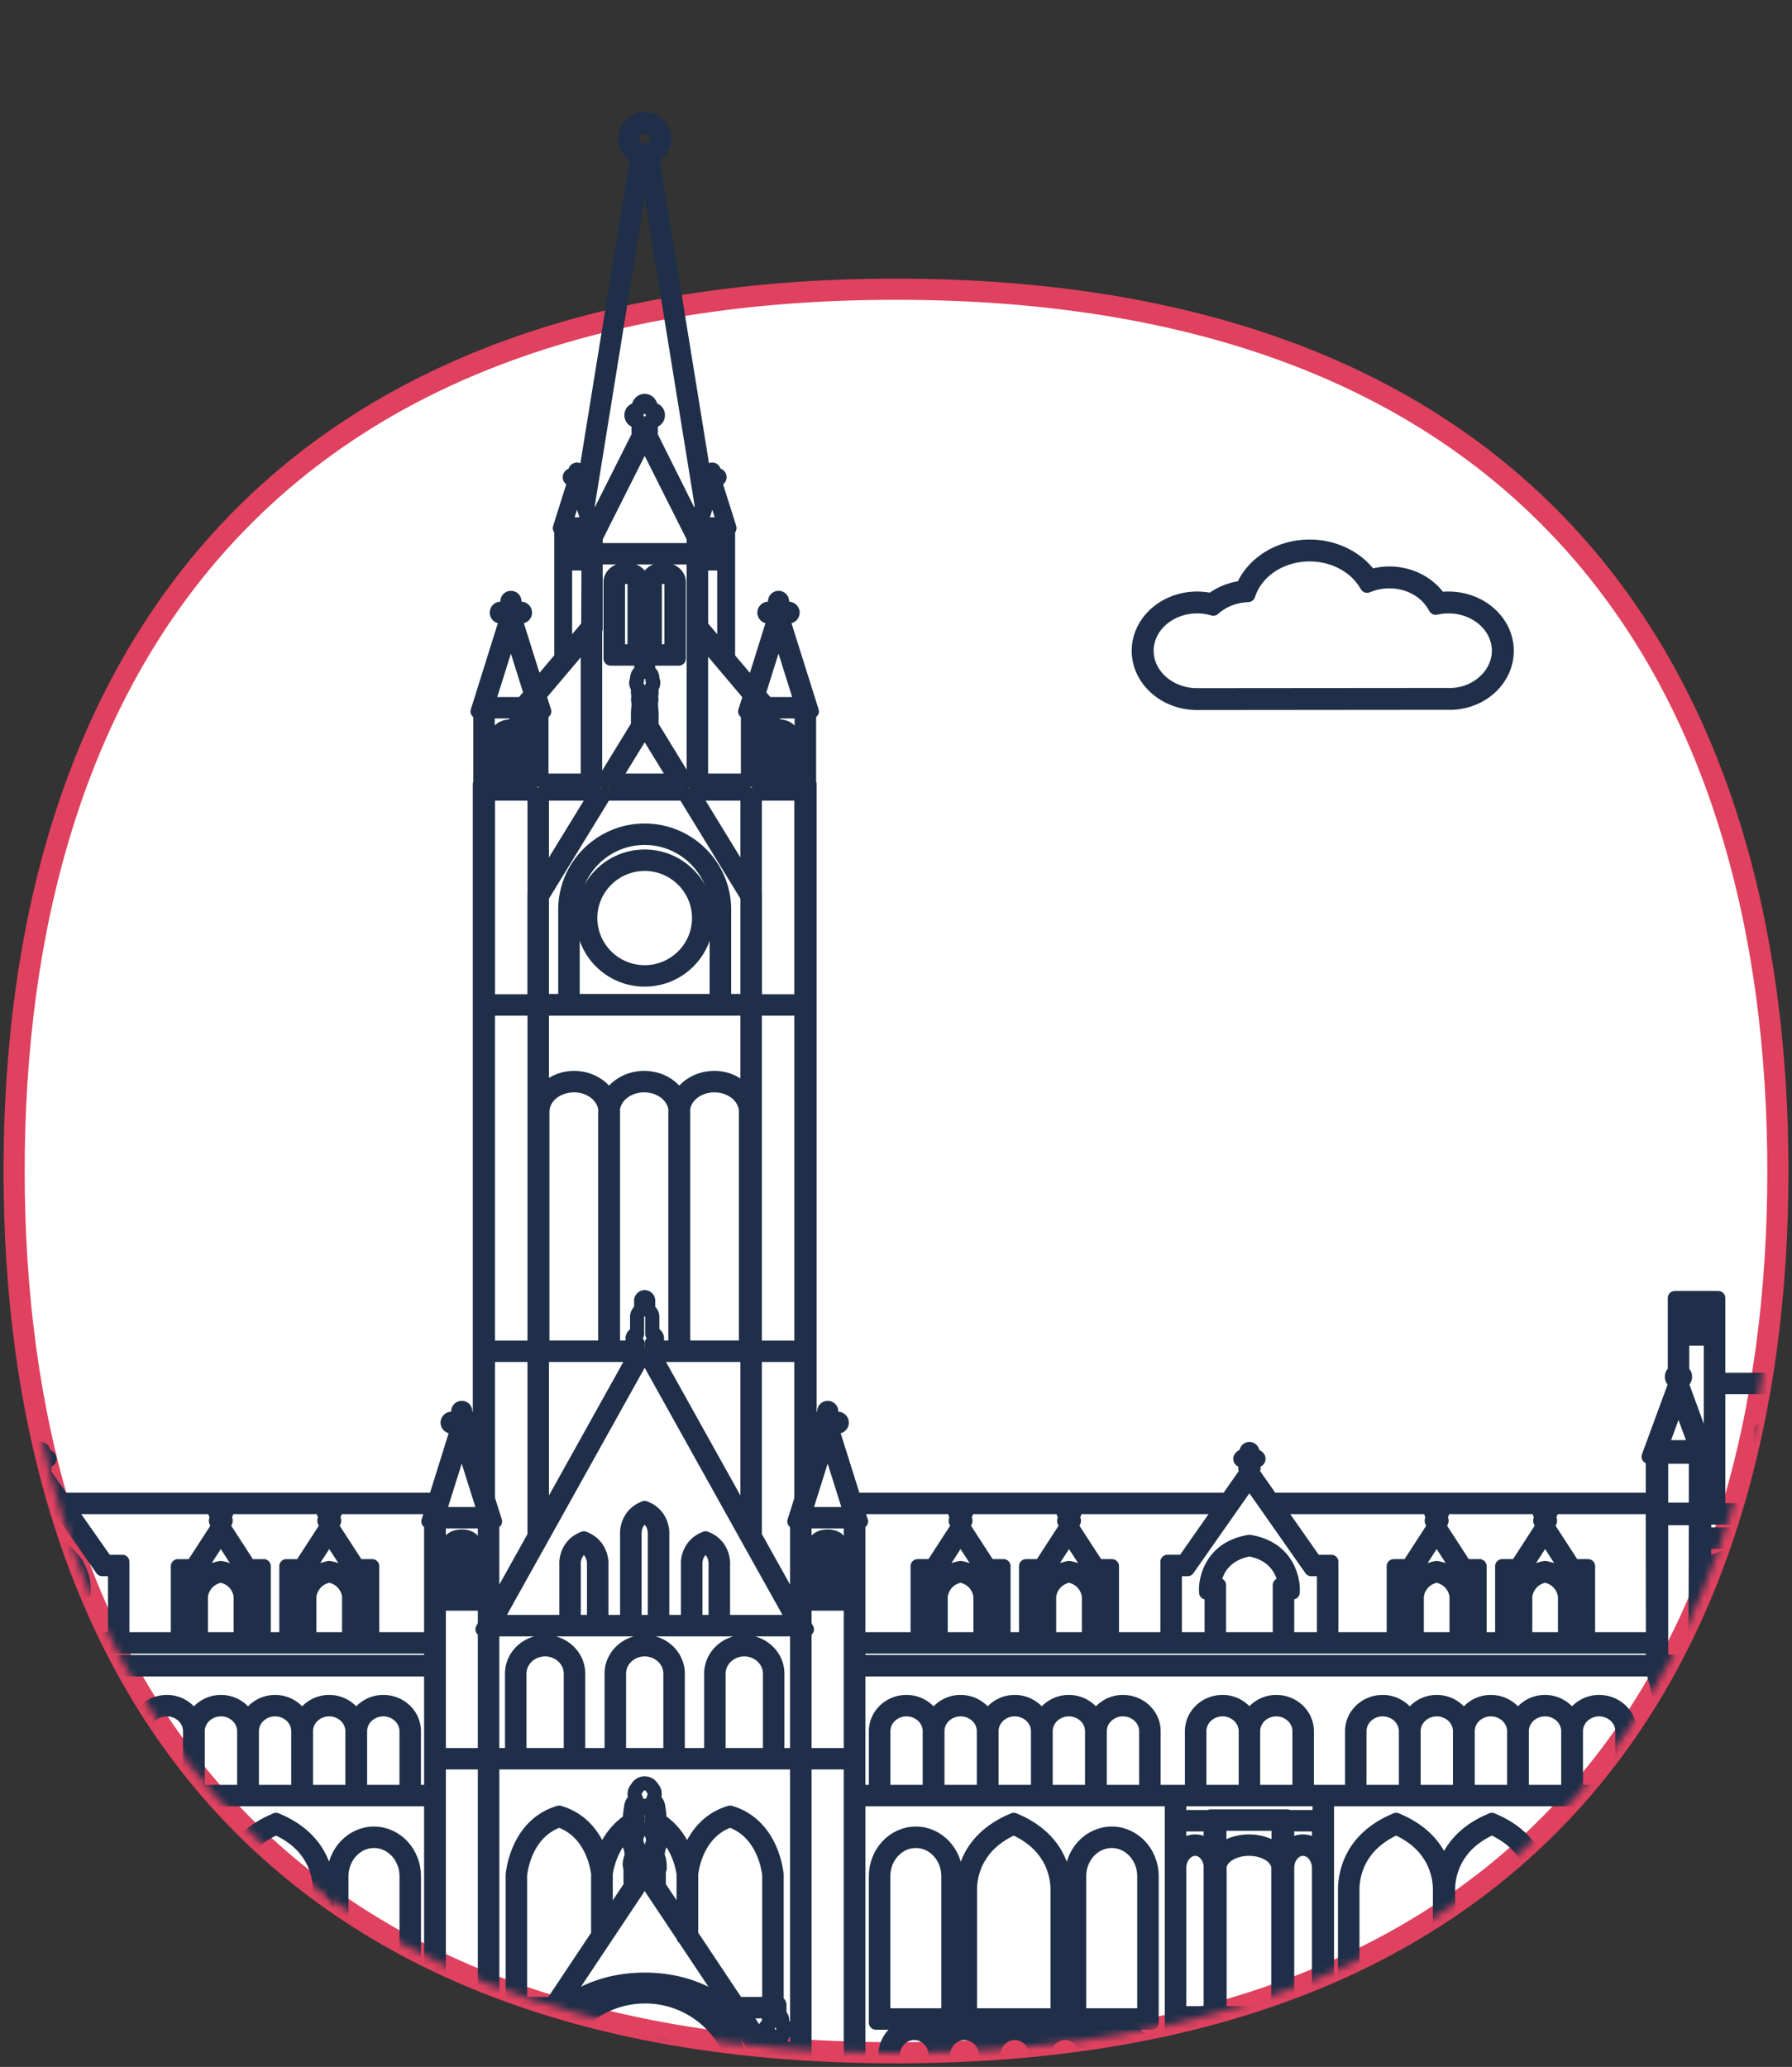
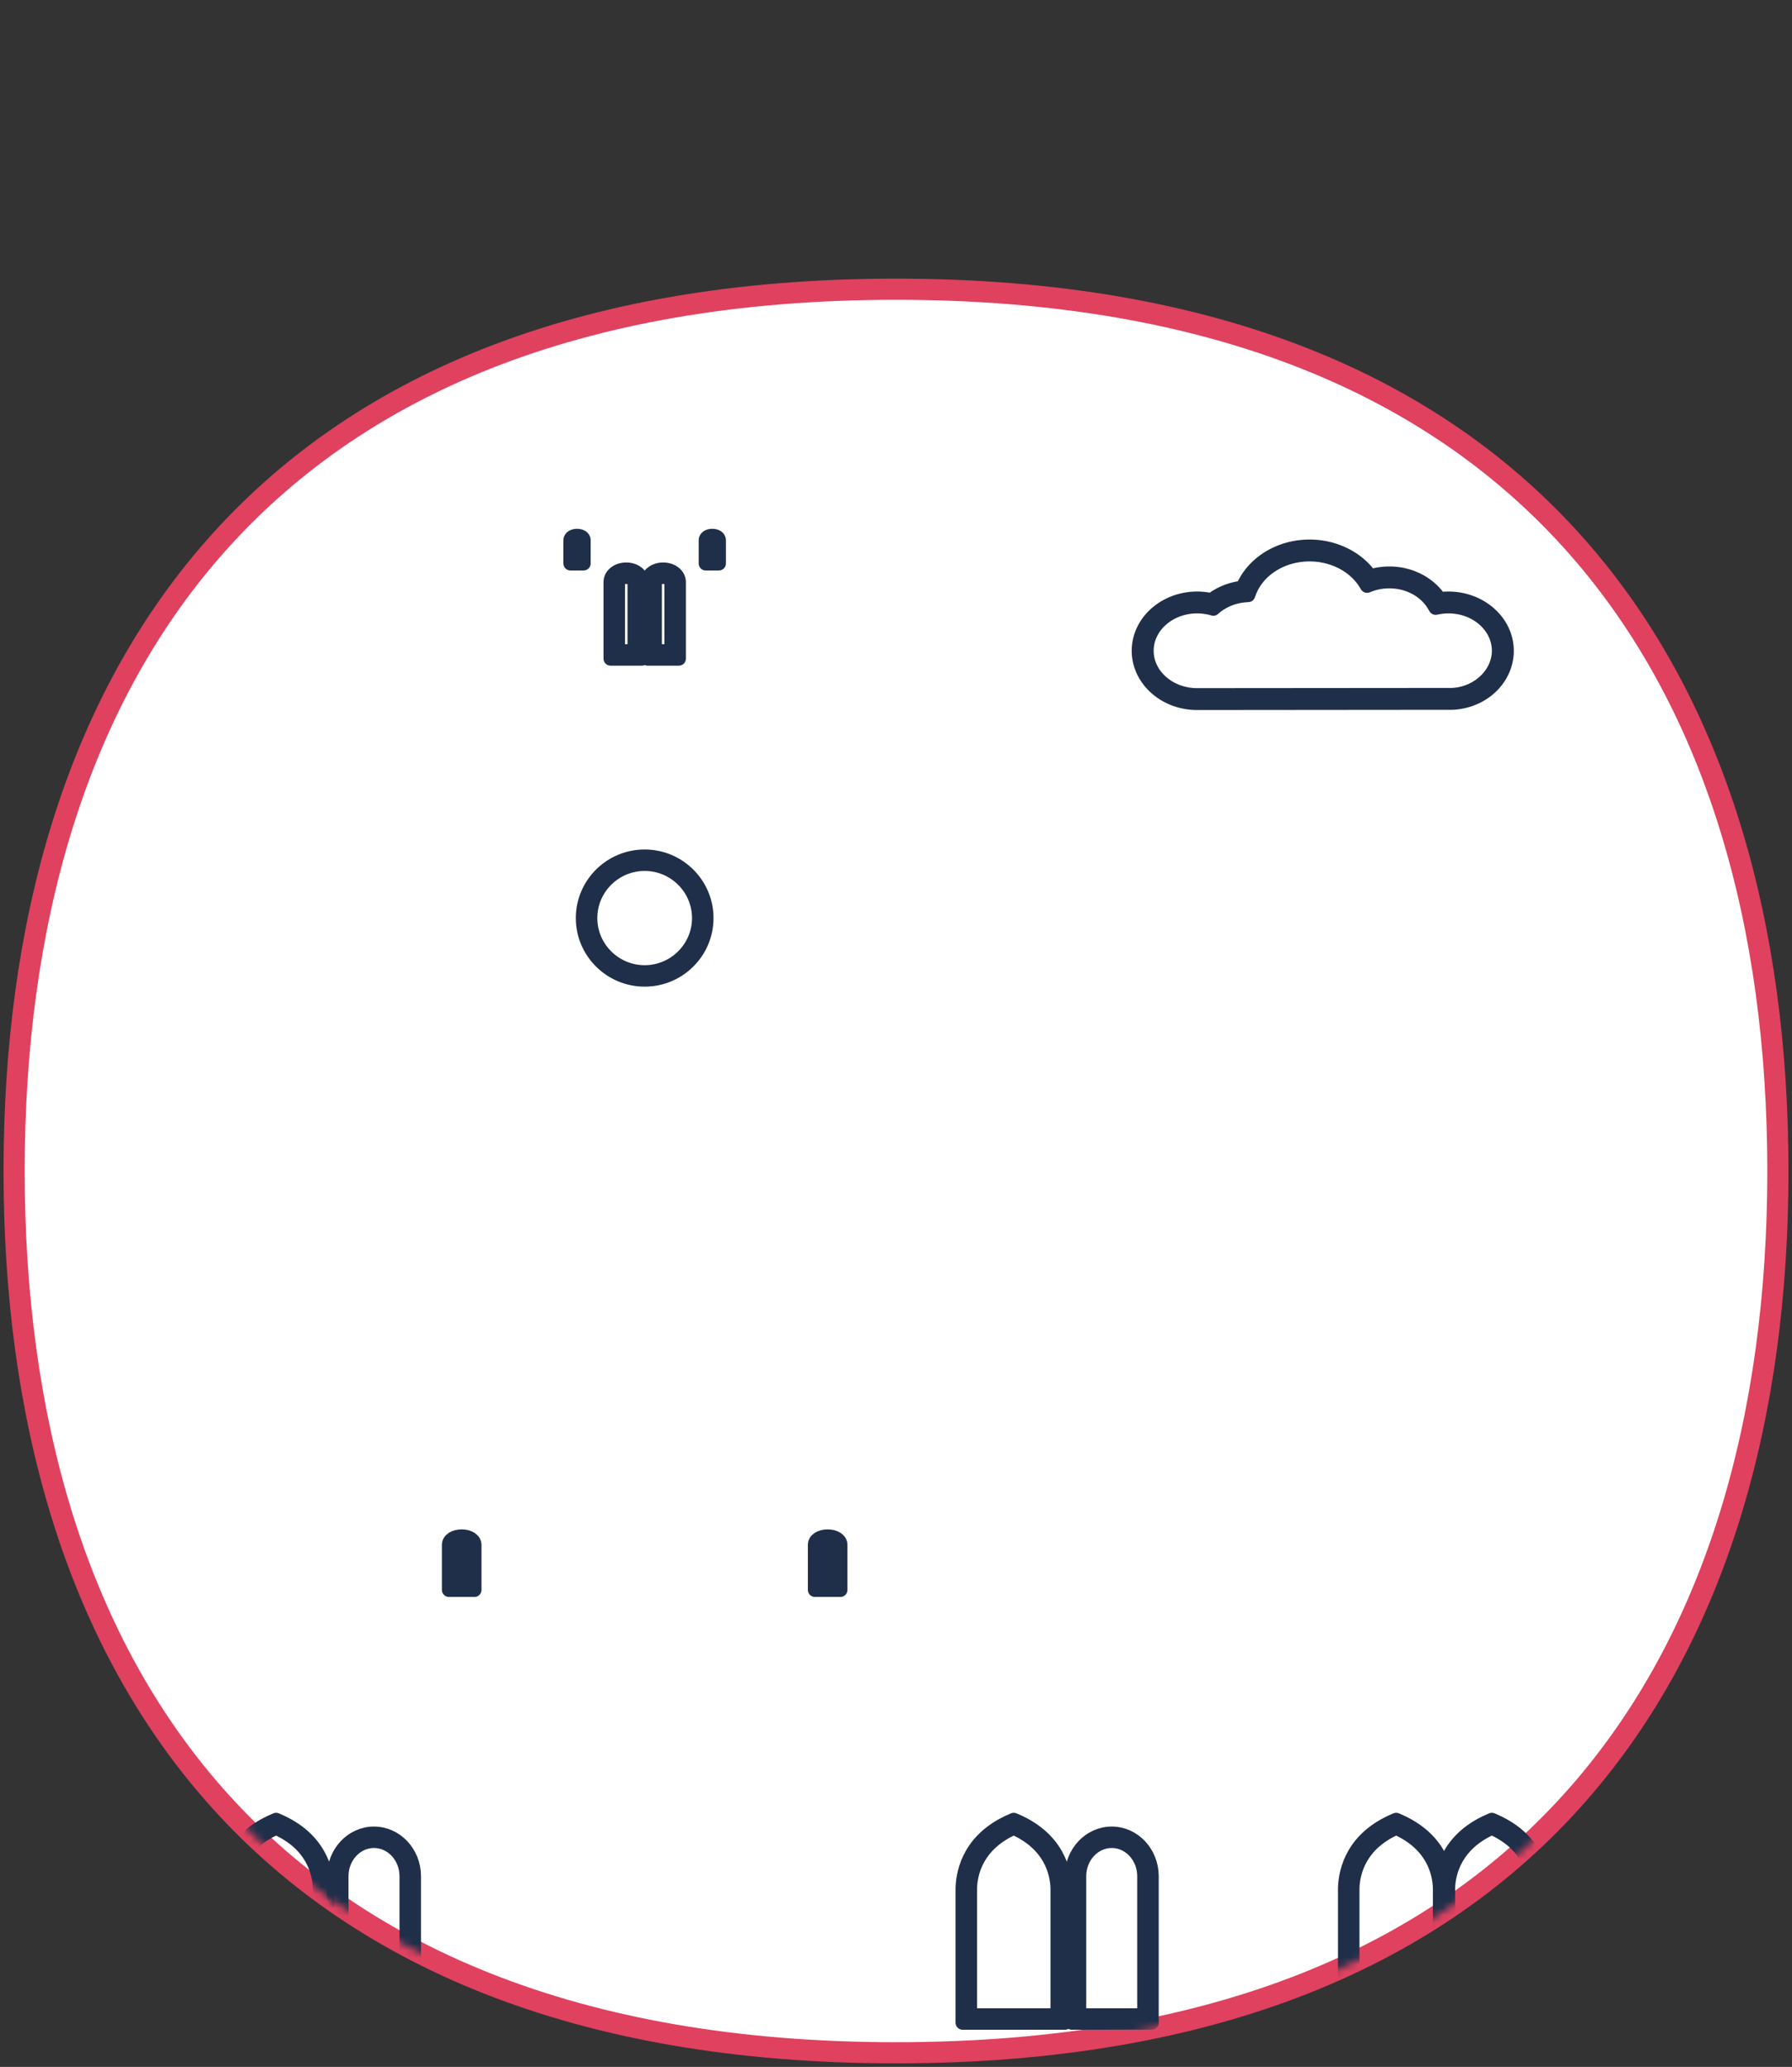
<svg xmlns="http://www.w3.org/2000/svg" xmlns:xlink="http://www.w3.org/1999/xlink" viewBox="0 0 254 293">
  <rect x="0" y="0" width="254" height="293" fill="#333333" stroke="none" />
  <defs>
    <path d="M-.001 125c0 69.035 34.001 125 125 125 91 0 125.001-55.965 125.001-125C250 55.964 215.999 0 124.999 0 34 0-.001 55.964-.001 125z" id="a" />
    <path d="M-.001 0v166c0 69.035 34.001 125 125 125 91 0 125.001-55.965 125.001-125V0H-.001z" id="c" />
    <path d="M-.001 0v166c0 69.035 34.001 125 125 125 91 0 125.001-55.965 125.001-125V0H-.001z" id="e" />
    <path d="M-.001 0v166c0 69.035 34.001 125 125 125 91 0 125.001-55.965 125.001-125V0H-.001z" id="g" />
    <path d="M-.001 0v166c0 69.035 34.001 125 125 125 91 0 125.001-55.965 125.001-125V0H-.001z" id="i" />
    <path d="M-.001 0v166c0 69.035 34.001 125 125 125 91 0 125.001-55.965 125.001-125V0H-.001z" id="k" />
    <path d="M-.001 0v166c0 69.035 34.001 125 125 125 91 0 125.001-55.965 125.001-125V0H-.001z" id="m" />
    <path d="M-.001 0v166c0 69.035 34.001 125 125 125 91 0 125.001-55.965 125.001-125V0H-.001z" id="o" />
    <path d="M-.001 0v166c0 69.035 34.001 125 125 125 91 0 125.001-55.965 125.001-125V0H-.001z" id="q" />
    <path d="M-.001 0v166c0 69.035 34.001 125 125 125 91 0 125.001-55.965 125.001-125V0H-.001z" id="s" />
    <path d="M-.001 0v166c0 69.035 34.001 125 125 125 91 0 125.001-55.965 125.001-125V0H-.001z" id="u" />
    <path d="M-.001 0v166c0 69.035 34.001 125 125 125 91 0 125.001-55.965 125.001-125V0H-.001z" id="w" />
    <path d="M-.001 0v166c0 69.035 34.001 125 125 125 91 0 125.001-55.965 125.001-125V0H-.001z" id="y" />
    <path d="M-.001 0v166c0 69.035 34.001 125 125 125 91 0 125.001-55.965 125.001-125V0H-.001z" id="A" />
    <path d="M-.001 0v166c0 69.035 34.001 125 125 125 91 0 125.001-55.965 125.001-125V0H-.001z" id="C" />
    <path d="M-.001 0v166c0 69.035 34.001 125 125 125 91 0 125.001-55.965 125.001-125V0H-.001z" id="E" />
-     <path d="M-.001 0v166c0 69.035 34.001 125 125 125 91 0 125.001-55.965 125.001-125V0H-.001z" id="G" />
+     <path d="M-.001 0v166V0H-.001z" id="G" />
    <path d="M-.001 0v166c0 69.035 34.001 125 125 125 91 0 125.001-55.965 125.001-125V0H-.001z" id="I" />
    <path d="M-.001 0v166c0 69.035 34.001 125 125 125 91 0 125.001-55.965 125.001-125V0H-.001z" id="K" />
    <path d="M-.001 0v166c0 69.035 34.001 125 125 125 91 0 125.001-55.965 125.001-125V0H-.001z" id="M" />
    <path d="M-.001 0v166c0 69.035 34.001 125 125 125 91 0 125.001-55.965 125.001-125V0H-.001z" id="O" />
  </defs>
  <g fill="none" fill-rule="evenodd">
    <g transform="translate(2 41)">
      <mask id="b" fill="#fff">
        <use xlink:href="#a" />
      </mask>
      <path fill="#FFF" mask="url(#b)" d="M-5 255h260V-5H-5z" />
    </g>
    <path d="M127 291c91 0 125-55.965 125-125 0-69.036-34-125-125-125S2 96.964 2 166c0 69.035 34 125 125 125z" stroke="#df415f" stroke-width="3" />
    <g transform="translate(2)">
      <mask id="d" fill="#fff">
        <use xlink:href="#c" />
      </mask>
      <path d="M201.866 86.088l-.381.068-.2-.333c-1.235-2.108-3.673-3.418-6.356-3.418-.95 0-1.87.16-2.74.477l-.423.155-.23-.376c-1.59-2.514-4.615-4.074-7.91-4.074-3.923 0-7.375 2.181-8.582 5.432l-.121.334-.354.026c-1.632.115-3.178.73-4.37 1.722l-.216.184-.272-.072a8.082 8.082 0 00-2.03-.258c-3.946 0-7.16 2.825-7.16 6.297 0 3.477 3.214 6.299 7.16 6.299l36.177-.03c3.646-.179 6.6-2.991 6.6-6.269 0-3.472-3.204-6.297-7.152-6.297-.482 0-.972.046-1.44.133zm-42.454 6.164c0-4.077 3.712-7.397 8.269-7.397a9.09 9.09 0 012.03.228c1.243-.969 2.795-1.587 4.428-1.768 1.472-3.499 5.232-5.831 9.488-5.831 3.51 0 6.76 1.612 8.598 4.225a9.162 9.162 0 012.704-.407c2.934 0 5.622 1.389 7.118 3.641a9.122 9.122 0 011.259-.088c4.549 0 8.26 3.32 8.26 7.397 0 3.919-3.356 7.157-7.68 7.369l-36.205.033c-4.557 0-8.27-3.324-8.27-7.402z" stroke="#1F2F49" stroke-width="2" stroke-linecap="round" stroke-linejoin="round" mask="url(#d)" />
    </g>
    <g transform="translate(2)">
      <mask id="f" fill="#fff">
        <use xlink:href="#e" />
      </mask>
      <path d="M93.169 92.322h-2.352V82.51c0-.352.484-.73 1.17-.73.702 0 1.182.378 1.182.73v9.813zm1.049-9.813c0-1-.98-1.773-2.231-1.773-1.223 0-2.215.792-2.215 1.773v10.855h4.446V82.51z" stroke="#1F2F49" stroke-width="2" stroke-linecap="round" stroke-linejoin="round" mask="url(#f)" />
    </g>
    <g transform="translate(2)">
      <mask id="h" fill="#fff">
        <use xlink:href="#g" />
      </mask>
      <path d="M87.941 92.322H85.59V82.51c0-.352.483-.73 1.183-.73.687 0 1.17.378 1.17.73v9.813zm1.048-9.813c0-.98-.993-1.773-2.217-1.773-1.252 0-2.23.772-2.23 1.773v10.855h4.447V82.51z" stroke="#1F2F49" stroke-width="2" stroke-linecap="round" stroke-linejoin="round" mask="url(#h)" />
    </g>
    <g transform="translate(2)">
      <mask id="j" fill="#fff">
        <use xlink:href="#i" />
      </mask>
      <path d="M89.377 137.824c-4.251 0-7.712-3.45-7.712-7.68 0-4.229 3.46-7.68 7.712-7.68 4.249 0 7.71 3.451 7.71 7.68 0 4.23-3.461 7.68-7.71 7.68zm0-16.402c-4.828 0-8.76 3.91-8.76 8.722 0 4.812 3.932 8.722 8.76 8.722 4.828 0 8.758-3.91 8.758-8.722 0-4.812-3.93-8.722-8.758-8.722z" stroke="#1F2F49" stroke-width="2" stroke-linecap="round" stroke-linejoin="round" mask="url(#j)" />
    </g>
    <g transform="translate(2)">
      <mask id="l" fill="#fff">
        <use xlink:href="#k" />
      </mask>
      <path d="M64.198 224.338h-1.516l-.021-5.278c.042-.055.313-.217.796-.217.448 0 .708.149.74.149v5.346zm-.741-6.536c-1.053 0-1.822.5-1.822 1.19v6.389h3.61v-6.389c0-.677-.768-1.19-1.788-1.19z" stroke="#1F2F49" stroke-width="2" stroke-linecap="round" stroke-linejoin="round" mask="url(#l)" />
    </g>
    <g transform="translate(2)">
      <mask id="n" fill="#fff">
        <use xlink:href="#m" />
      </mask>
      <path d="M99.351 79.33h-.783l-.007-2.722c.021-.026.157-.115.41-.115.232 0 .366.074.38.074v2.762zm.543-2.763c0-.344-.4-.608-.923-.608-.545 0-.939.258-.939.608v3.304h1.862v-3.304z" stroke="#1F2F49" stroke-width="2" stroke-linecap="round" stroke-linejoin="round" mask="url(#n)" />
    </g>
    <g transform="translate(2)">
      <mask id="p" fill="#fff">
        <use xlink:href="#o" />
      </mask>
      <path d="M80.184 79.33h-.782v-2.763c.012 0 .148-.074.38-.074.253 0 .387.09.408.115l-.006 2.721zm-.402-3.37c-.523 0-.926.263-.926.607v3.304h1.865v-3.304c0-.35-.394-.608-.939-.608z" stroke="#1F2F49" stroke-width="2" stroke-linecap="round" stroke-linejoin="round" mask="url(#p)" />
    </g>
    <g transform="translate(2)">
      <mask id="r" fill="#fff">
        <use xlink:href="#q" />
      </mask>
      <path d="M116.07 224.338h-1.516l-.007-1.611-.013-3.667c.04-.055.313-.217.795-.217.45 0 .708.149.741.149v5.346zm1.047-5.346c0-.677-.769-1.19-1.788-1.19-1.053 0-1.822.5-1.822 1.19v6.389h3.61v-6.389z" stroke="#1F2F49" stroke-width="2" stroke-linecap="round" stroke-linejoin="round" mask="url(#r)" />
    </g>
    <g transform="translate(2)">
      <mask id="t" fill="#fff">
        <use xlink:href="#s" />
      </mask>
      <path d="M43.33 285.69H30.923v-18.048c.074-2.2.986-6.22 6.209-8.534 5.215 2.315 6.127 6.334 6.2 8.514v18.068zm1.048-18.082c-.088-2.477-1.115-7.018-7.043-9.542l-.204-.087-.204.087c-5.936 2.524-6.962 7.065-7.052 9.556v19.11h14.503v-19.124z" stroke="#1F2F49" stroke-width="2" stroke-linecap="round" stroke-linejoin="round" mask="url(#t)" />
    </g>
    <g transform="translate(2)">
      <mask id="v" fill="#fff">
        <use xlink:href="#u" />
      </mask>
      <path d="M55.626 285.69h-9.23v-19.72c0-2.76 2.069-5.001 4.612-5.001 2.55 0 4.618 2.24 4.618 5v19.72zm1.046-19.72c0-3.33-2.544-6.042-5.664-6.042-3.122 0-5.658 2.712-5.658 6.042v20.763h11.322V265.97z" stroke="#1F2F49" stroke-width="2" stroke-linecap="round" stroke-linejoin="round" mask="url(#v)" />
    </g>
    <g transform="translate(2)">
      <mask id="x" fill="#fff">
        <use xlink:href="#w" />
      </mask>
      <path d="M27.855 285.69h-9.227v-19.72c0-2.76 2.068-5.001 4.61-5.001 2.551 0 4.617 2.24 4.617 5v19.72zm1.05-19.72c0-3.33-2.544-6.042-5.667-6.042-3.12 0-5.655 2.712-5.655 6.042v20.763h11.321V265.97z" stroke="#1F2F49" stroke-width="2" stroke-linecap="round" stroke-linejoin="round" mask="url(#x)" />
    </g>
    <g transform="translate(2)">
      <mask id="z" fill="#fff">
        <use xlink:href="#y" />
      </mask>
      <path d="M255.266 257.62c5.738 1.698 7.316 6.732 7.738 8.972h-1.278c-.178-1.224-1.184-6.123-6.316-7.579l-.144-.04-.143.04c-5.194 1.474-6.167 6.462-6.316 7.58h-1.278c.394-2.017 1.96-7.256 7.737-8.974zm5.446 9.297v18.197h-10.89v-18.23c0-.035.033-.285.093-.616.266-1.42 1.313-4.988 5.351-6.212 3.978 1.205 5.06 4.764 5.346 6.212v.013c.066.353.093.596.1.623h-.1v.013h.1zm-12.802.718v.311h.863v18.211h12.987v-18.21h.856v-.312h1.597l-.08-.583c-.185-1.393-1.489-8.425-8.723-10.476l-.144-.04-.143.04c-7.24 2.058-8.545 9.083-8.729 10.476l-.082.583h1.598z" stroke="#1F2F49" stroke-width="2" stroke-linecap="round" stroke-linejoin="round" mask="url(#z)" />
    </g>
    <g transform="translate(2)">
      <mask id="B" fill="#fff">
        <use xlink:href="#A" />
      </mask>
      <path d="M244.387 265.99h.231l-.163.703h1.198l-.165-.703h.246c.34 0 .59-.27.59-.602a.586.586 0 00-.59-.595h-.259v-.934a.414.414 0 00-.83 0v.934h-.258c-.34 0-.61.27-.61.595 0 .331.27.602.61.602z" stroke="#1F2F49" stroke-width="2" stroke-linecap="round" stroke-linejoin="round" mask="url(#B)" />
    </g>
    <g transform="translate(2)">
      <mask id="D" fill="#fff">
        <use xlink:href="#C" />
      </mask>
      <path d="M237.737 272.25l.763-1.34.617-.928.389-1.698.483 1.882.562.785.729 1.292v.88h-3.543v-.873zm2.973 12.912h-.253l-.951 1.353-.953-1.353h-.251v-10.997h2.408v10.997zm2.576-12.912l.762-1.34.619-.928.387-1.698.482 1.882.564.785.728 1.292v.88h-3.542v-.873zm2.972 12.912h-.252l-.952 1.353-.953-1.353h-.251v-10.997h2.408v10.997zm-9.002 1.042h.753l1.497 2.125 1.496-2.125h.754v-12.039h1.047v12.04h.755l1.496 2.124 1.495-2.125h.756v-12.039h.571v-2.2l-.898-1.569-.536-.745-.675-2.91h-1.427l-.665 2.91-.504.704-.883 1.537-.86-1.496-.536-.745-.673-2.91h-1.427l-.666 2.91-.503.704-.932 1.61v2.2h.565v12.04z" stroke="#1F2F49" stroke-width="2" stroke-linecap="round" stroke-linejoin="round" mask="url(#D)" />
    </g>
    <g transform="translate(2)">
      <mask id="F" fill="#fff">
        <use xlink:href="#E" />
      </mask>
      <path d="M238.839 265.99h.23l-.161.703h1.196l-.162-.703h.244c.34 0 .59-.27.59-.602a.587.587 0 00-.59-.595h-.257v-.934a.419.419 0 00-.423-.413.414.414 0 00-.407.413v.934h-.26a.604.604 0 00-.611.595c0 .331.272.602.61.602z" stroke="#1F2F49" stroke-width="2" stroke-linecap="round" stroke-linejoin="round" mask="url(#F)" />
    </g>
    <g transform="translate(2)">
      <mask id="H" fill="#fff">
        <use xlink:href="#G" />
      </mask>
      <path d="M272.108 205.214l2.578-7.025 2.576 7.025h-5.154zm.047 8.791h5.06v-7.572h-5.06v7.572zm5.06 22.514l-.572 2.071v-3.025h-4.432l-.02-7.695v-2.395c0-.006-.007-.014-.007-.027l-.028-10.313h5.058v21.384zm-1.626 17.5h-4.56v-8.602c0-2.286-1.946-4.147-4.333-4.147-1.672 0-3.087.94-3.809 2.274a4.315 4.315 0 00-3.812-2.274 4.32 4.32 0 00-3.809 2.274 4.319 4.319 0 00-3.814-2.274c-1.673 0-3.087.94-3.807 2.274a4.324 4.324 0 00-3.815-2.274c-2.386 0-4.33 1.861-4.33 4.147v8.602h-4.564v-7.647l.13.473v-10.103h4.433v-.155h31.664v.021h4.426v17.411zm-12.176 0v-8.602c0-1.711 1.474-3.104 3.283-3.104 1.81 0 3.285 1.393 3.285 3.104v8.602h-6.568zm-7.623 0v-8.602c0-1.711 1.475-3.104 3.285-3.104 1.815 0 3.291 1.393 3.291 3.104v8.602h-6.576zm-7.623 0v-8.602c0-1.711 1.476-3.104 3.285-3.104 1.816 0 3.292 1.393 3.292 3.104v8.602h-6.577zm-7.62 0v-8.602c0-1.711 1.474-3.104 3.283-3.104 1.816 0 3.291 1.393 3.291 3.104v8.602h-6.575zm35.042 37.436h-12.815c-.062-2.232-1.823-4.04-4.007-4.04-1.528 0-2.827.921-3.508 2.227-.673-1.306-1.972-2.227-3.5-2.227-2.183 0-3.952 1.808-4.005 4.04h-12.818v-36.394h40.653v36.394zm-12.796 12.452h12.796v-11.409h-12.796v11.409zm-7.003 0v-12.342c0-1.713 1.332-3.108 2.977-3.108 1.646 0 2.98 1.395 2.98 3.108v12.342h-5.957zm-7.01 0v-12.342c0-1.713 1.332-3.108 2.978-3.108 1.646 0 2.978 1.395 2.978 3.108v12.342h-5.956zm-13.844 4.576h40.653v-3.532h-40.653v3.532zm0 3.341h40.653v-2.3h-40.653v2.3zm-1.048-57.805h-4.887v-8.607c0-2.289-1.952-4.142-4.344-4.142a4.313 4.313 0 00-3.829 2.3 4.335 4.335 0 00-3.84-2.3 4.309 4.309 0 00-3.829 2.3 4.34 4.34 0 00-3.842-2.3 4.314 4.314 0 00-3.829 2.3 4.333 4.333 0 00-3.842-2.3 4.314 4.314 0 00-3.827 2.3 4.335 4.335 0 00-3.843-2.3c-2.385 0-4.33 1.853-4.33 4.142v8.607h-6.412v-8.607c0-2.289-1.945-4.142-4.33-4.142a4.304 4.304 0 00-3.808 2.274 4.307 4.307 0 00-3.815-2.274c-2.386 0-4.33 1.853-4.33 4.142v8.607h-5.44v-8.607c0-2.289-1.952-4.142-4.344-4.142a4.313 4.313 0 00-3.83 2.3 4.334 4.334 0 00-3.84-2.3 4.311 4.311 0 00-3.829 2.3 4.334 4.334 0 00-3.842-2.3 4.31 4.31 0 00-3.827 2.3 4.335 4.335 0 00-3.842-2.3 4.316 4.316 0 00-3.829 2.3 4.333 4.333 0 00-3.84-2.3c-2.388 0-4.333 1.853-4.333 4.142v8.607h-2.488v-17.365h112.624v.163l.77 2.789.827 2.984v11.429zm-12.515 0v-8.607c0-1.706 1.475-3.099 3.284-3.099 1.82 0 3.296 1.393 3.296 3.099v8.607h-6.58zm-7.67 0v-8.607c0-1.706 1.474-3.099 3.284-3.099 1.82 0 3.296 1.393 3.296 3.099v8.607h-6.58zm-7.67 0v-8.607c0-1.706 1.474-3.099 3.284-3.099 1.821 0 3.297 1.393 3.297 3.099v8.607h-6.58zm-7.67 0v-8.607c0-1.706 1.474-3.099 3.283-3.099 1.823 0 3.3 1.393 3.3 3.099v8.607h-6.584zm-7.67 0v-8.607c0-1.706 1.476-3.099 3.283-3.099 1.824 0 3.3 1.393 3.3 3.099v8.607h-6.583zm43.195 49.888h-2.297v-12.342c0-2.288-1.87-4.15-4.16-4.15-1.572 0-2.898.906-3.605 2.2-.707-1.294-2.032-2.2-3.603-2.2-1.57 0-2.897.906-3.603 2.2-.708-1.294-2.033-2.2-3.604-2.2-1.57 0-2.898.906-3.604 2.2-.708-1.294-2.033-2.2-3.604-2.2-1.57 0-2.896.906-3.603 2.2-.707-1.294-2.034-2.2-3.605-2.2-1.57 0-2.896.906-3.603 2.2-.707-1.294-2.034-2.2-3.604-2.2-2.29 0-4.16 1.862-4.16 4.15v12.342h-1.144v-48.846h47.8v48.846zm-9.539-12.512c.095-1.631 1.422-2.938 3.081-2.938a3.113 3.113 0 013.114 3.108v12.342h-6.16v-12.342c0-.062-.035-.11-.035-.17zm-7.206 0c.094-1.631 1.422-2.938 3.08-2.938 1.66 0 2.984 1.307 3.08 2.938 0 .06-.034.108-.034.17v12.342h-6.092v-12.342c0-.062-.034-.11-.034-.17zm-7.208 0c.095-1.631 1.422-2.938 3.081-2.938 1.66 0 2.984 1.307 3.08 2.938 0 .06-.034.108-.034.17v12.342h-6.093v-12.342c0-.062-.034-.11-.034-.17zm-7.206 0c.096-1.631 1.421-2.938 3.08-2.938 1.657 0 2.984 1.307 3.08 2.938 0 .06-.035.108-.035.17v12.342h-6.092v-12.342c0-.062-.033-.11-.033-.17zm-7.208 0c.096-1.631 1.42-2.938 3.08-2.938 1.658 0 2.985 1.307 3.08 2.938 0 .06-.035.108-.035.17v12.342h-6.092v-12.342c0-.062-.033-.11-.033-.17zm-7.24 12.512v-12.342a3.112 3.112 0 013.112-3.108c1.658 0 2.985 1.307 3.081 2.938 0 .06-.035.108-.035.17v12.342h-6.159zm-18.38-12.342v12.342h-4.704v-12.342c0-1.706 1.052-3.1 2.351-3.1 1.3 0 2.353 1.394 2.353 3.1zm9.336 0v12.342h-8.29v-12.342c0-1.706 1.864-3.1 4.15-3.1 2.283 0 4.14 1.394 4.14 3.1zm5.76 0v12.342h-4.713v-12.342c0-1.706 1.053-3.1 2.352-3.1 1.3 0 2.36 1.394 2.36 3.1zm.046-5.13v2.206c-.62-.758-1.468-1.218-2.407-1.218-1.31 0-2.42.934-2.984 2.259-.863-1.325-2.558-2.259-4.556-2.259-2.006 0-3.699.934-4.563 2.266-.564-1.332-1.672-2.266-2.985-2.266-.939 0-1.787.466-2.407 1.218v-2.206h19.902zm-17.63-24.349c1.121 0 2.011 1.001 2.194 2.287v20.254h.035v.765h-4.5V264.82c0-1.502 1.02-2.734 2.27-2.734zm2.194-3.465v3.424c-.59-.609-1.345-1.002-2.195-1.002-.884 0-1.672.413-2.27 1.057v-3.479h4.465zm9.582 6.185v20.586h-8.322v-20.586c0-1.501 1.87-2.72 4.175-2.72 2.284 0 4.147 1.219 4.147 2.72zm-4.147-3.763c-1.743 0-3.224.61-4.209 1.51v-4.02h8.39v4.013c-.987-.893-2.456-1.503-4.18-1.503zm9.914 3.777v20.572h-4.544v-.765h.035v-20.012c.088-1.406 1.047-2.529 2.237-2.529 1.251 0 2.272 1.232 2.272 2.734zm-2.272-3.777c-.87 0-1.645.406-2.237 1.028v-3.45h4.51v3.479c-.6-.644-1.389-1.057-2.273-1.057zm-7.065-7.024v-8.607c0-1.706 1.475-3.099 3.285-3.099 1.808 0 3.284 1.393 3.284 3.099v8.607h-6.569zm-7.622 0v-8.607c0-1.706 1.475-3.099 3.284-3.099 1.816 0 3.292 1.393 3.292 3.099v8.607h-6.576zm17.046 1.042v2.518h-4.596v-.089h-10.84v.089h-4.466v-2.518h19.902zm48.845 53.299h-114.22v-3.41h44.426v.028h21.995v-.028h47.8v3.41zm-114.222 3.464h114.222v-2.43H119.666v2.43zm10.956-20.464v12.547h-6.073V291.36c0-1.745 1.36-3.167 3.033-3.167 1.68 0 3.04 1.422 3.04 3.167zm7.125 0v12.547h-6.073V291.36c0-1.745 1.361-3.167 3.034-3.167 1.678 0 3.04 1.422 3.04 3.167zm7.125 0v12.547h-6.07V291.36c0-1.745 1.358-3.167 3.032-3.167 1.678 0 3.038 1.422 3.038 3.167zm7.127 0v12.547h-6.074V291.36c0-1.745 1.362-3.167 3.035-3.167 1.677 0 3.04 1.422 3.04 3.167zm7.125 0v12.547h-6.073V291.36c0-1.745 1.361-3.167 3.033-3.167 1.68 0 3.04 1.422 3.04 3.167zm-5.243-37.341v-8.607c0-1.706 1.476-3.099 3.286-3.099 1.82 0 3.296 1.393 3.296 3.099v8.607h-6.582zm-7.669 0v-8.607c0-1.706 1.475-3.099 3.284-3.099 1.822 0 3.298 1.393 3.298 3.099v8.607h-6.582zm-7.67 0v-8.607c0-1.706 1.474-3.099 3.284-3.099 1.823 0 3.3 1.393 3.3 3.099v8.607h-6.584zm-7.669 0v-8.607c0-1.706 1.474-3.099 3.284-3.099 1.823 0 3.298 1.393 3.298 3.099v8.607h-6.582zm-7.669 0v-8.607c0-1.706 1.475-3.099 3.283-3.099 1.822 0 3.297 1.393 3.297 3.099v8.607h-6.58zm-3.537 1.042h44.427v48.846h-3.923V291.36c0-2.321-1.836-4.208-4.087-4.208-1.556 0-2.876.933-3.563 2.267-.687-1.334-2.006-2.267-3.56-2.267-1.56 0-2.878.933-3.565 2.267-.686-1.334-2.007-2.267-3.562-2.267-1.558 0-2.878.933-3.564 2.267-.686-1.334-2.005-2.267-3.562-2.267-1.558 0-2.875.933-3.564 2.267-.686-1.334-2.005-2.267-3.562-2.267-2.25 0-4.08 1.887-4.08 4.208v12.547h-3.835v-48.846zm0-19.45h112.624v-2.191H119.667v2.191zm17.303-9.311v6.077h-5.635v-6.118c.006-.061.211-2.367 2.815-2.922 2.611.555 2.815 2.861 2.82 2.963zm-2.718-4.006l-.102-.02-.102.02c-2.802.542-3.685 2.809-3.76 3.933v6.15h-1.177v-9.317h1.605l3.434-5.307 3.434 5.307h1.603v9.317h-1.168v-6.118c-.075-1.156-.959-3.423-3.767-3.965zm18.092 4.006v6.077h-5.636v-6.118c.006-.061.212-2.367 2.815-2.922 2.611.555 2.815 2.861 2.821 2.963zm-2.719-4.006l-.102-.02-.103.02c-2.8.542-3.684 2.809-3.759 3.933v6.15h-1.176v-9.317h1.604l3.434-5.307 3.434 5.307h1.604v9.317h-1.17v-6.118c-.074-1.156-.959-3.423-3.766-3.965zm-29.958-6.619h.374l-.374-1.183v-.853h51.56l-5.439 7.762h-2.313v10.976h-7.866v-10.36h-2.08l-3.639-5.616v-.57h.061a.263.263 0 00.266-.257.265.265 0 00-.266-.264h-.06v-.629h.135a.285.285 0 00.285-.278.286.286 0 00-.285-.283h-.136v-.041a.364.364 0 10-.727 0v.041h-.137a.286.286 0 00-.285.283c0 .149.13.278.285.278h.137v.629h-.062a.261.261 0 00-.265.264.26.26 0 00.265.257h.062v.563l-3.646 5.623h-2.08v10.36h-3.2v-10.36h-2.08l-3.64-5.616v-.57h.061a.263.263 0 00.265-.257.265.265 0 00-.265-.264h-.06v-.629h.135a.285.285 0 00.285-.278.286.286 0 00-.285-.283h-.136v-.041a.365.365 0 10-.728 0v.041h-.136a.286.286 0 00-.285.283c0 .149.13.278.285.278h.136v.629h-.062a.261.261 0 00-.265.264.26.26 0 00.265.257h.062v.563l-3.645 5.623h-2.08v10.36h-8.397v-16.702zm50.355 9.028c.144-1.238.92-4.317 5.074-5.075 4.147.758 4.922 3.837 5.066 5.075h-.763v7.674h-8.613v-7.674h-.764zm3.054-11.883l.157-.223.584-.831 1.28-1.828.97 1.393 1.225 1.746 6.562 9.366h1.808v9.934h-5.215v-6.631h.781l.014-.514c0-.054.04-5.591-6.058-6.647l-.088-.013-.09.013c-6.105 1.056-6.064 6.593-6.064 6.647l.014.514h.782v6.631h-5.215v-9.934h1.808l4.4-6.28 2.345-3.343zm31.38 13.48v6.077h-5.637v-6.118c.006-.061.211-2.367 2.814-2.922 2.612.555 2.815 2.861 2.822 2.963zm-2.72-4.006l-.103-.02-.1.02c-2.804.542-3.688 2.809-3.762 3.933v6.15h-1.177v-9.317h1.607l3.432-5.307 3.434 5.307h1.603v9.317h-1.168v-6.118c-.075-1.156-.957-3.423-3.767-3.965zm18.092 4.006v6.077h-5.637v-6.118c.007-.061.212-2.367 2.814-2.922 2.613.555 2.817 2.861 2.823 2.963zm-2.72-4.006l-.103-.02-.1.02c-2.802.542-3.686 2.809-3.76 3.933v6.15h-1.177v-9.317h1.606l3.431-5.307 3.435 5.307h1.605v9.317h-1.169v-6.118c-.077-1.156-.96-3.423-3.768-3.965zm15.164-8.655v1.563l.02 17.175h-9.2v-10.36h-2.08l-3.638-5.616v-.57h.06a.263.263 0 00.266-.257.265.265 0 00-.266-.264h-.06v-.629h.135a.286.286 0 00.286-.278.286.286 0 00-.286-.283h-.135v-.041a.365.365 0 10-.728 0v.041h-.137a.287.287 0 00-.286.283c0 .149.13.278.286.278h.137v.629h-.06a.262.262 0 00-.267.264.26.26 0 00.267.257h.06v.563l-3.644 5.623h-2.082v10.36h-3.202v-10.36h-2.079l-3.638-5.616v-.57h.06a.263.263 0 00.266-.257.265.265 0 00-.266-.264h-.06v-.629h.134a.285.285 0 00.286-.278.285.285 0 00-.286-.283h-.134v-.041a.365.365 0 00-.729 0v.041h-.136a.285.285 0 00-.284.283c0 .149.128.278.284.278h.136v.629h-.06a.261.261 0 100 .521h.06v.563l-3.644 5.623h-2.08v10.36h-8.838v-10.976h-2.313l-5.438-7.762h53.313zm1.182.366h4.924V206.5h-4.924v7.505zm1.482 89.902h12.798v-11.409h-12.798v11.409zm-1.053-68.342v2.565l-.42-1.543-.009-.014v-21.371h4.924v.603l-.06 19.76h-4.435zm1.508-35.745v.141l.526-1.393.521 1.393v-.141l1.96 5.327h-4.964l1.957-5.327zm1.047-3.945c.232-.169.402-.406.402-.711 0-.304-.17-.534-.402-.711v-4.69h4.06v23.896h-.938V206.5h.585l-3.707-10.111v-.514zm0-7.153h4.06v-1.686h-4.06v1.686zm0-2.727h4.06v-.948h-4.06v.948zm5.108 10.638h10.503l-2.576 6.103h-1.904v11.356h-6.023v-17.459zm11.647-.008l.436-1.028 1.903-4.514 1.904 4.514.435 1.022 3.025 7.159h1.544v10.314h-2.217v-8.364c0-1.239-1.109-2.246-2.473-2.246-.817 0-1.51.378-1.96.934a2.508 2.508 0 00-1.958-.934c-1.367 0-2.483 1.007-2.483 2.246v8.364h-2.732v-10.314h1.551l1.87-4.424 1.155-2.729zm14.061.008v17.459h-3.767v-11.356h-1.898l-2.577-6.103h8.242zm-10.94 17.459v-8.364c0-.663.646-1.204 1.436-1.204.787 0 1.426.541 1.426 1.204v8.364h-2.862zm-3.916 0v-8.364c0-.663.646-1.204 1.434-1.204.79 0 1.427.541 1.427 1.204v8.364h-2.86zm18.71 1.043h0l.008 2.394h-31.562v-2.327h.006v-.067h8.01v.067h15.917v-.067h7.621zM247 225.475v.723c-.054.251-.164.481-.164.752v8.595h-7.289v-10.07c0-2.03 1.673-3.688 3.72-3.688 2.06 0 3.733 1.658 3.733 3.688zm7.704 1.475v8.595h-6.623v-9.339c.374-1.341 1.645-2.362 3.23-2.362 1.87 0 3.393 1.388 3.393 3.106zm7.886-.711v9.306h-6.629v-8.595c0-1.718 1.523-3.106 3.386-3.106 1.605 0 2.884 1.034 3.243 2.395zm4.793-5.495c-2.263 0-4.08 1.59-4.576 3.675-.822-.962-2.04-1.617-3.46-1.617-1.78 0-3.298.995-4.018 2.396-.714-1.401-2.23-2.396-4.019-2.396-1.42 0-2.632.655-3.447 1.61-.51-2.078-2.326-3.668-4.597-3.668-1.535 0-2.848.765-3.725 1.882l.006-4.054h31.577l.006 4.074c-.876-1.13-2.196-1.902-3.747-1.902zm-3.718 5.462v-.731c0-2.03 1.672-3.688 3.718-3.688 2.06 0 3.726 1.658 3.726 3.688v10.07h-7.282v-8.595c0-.271-.109-.501-.162-.744zm4.636-31.131h5.488c0 .035-.034.055-.034.089 0 .401.286.677.638.805l-3.848 10.464h.564v7.659H268.3v-19.017zm1.021-1.237h4.664v-10.773h-4.664v10.773zm5.691 2.118v.101l-.034-.088c.013 0 .02-.006.034-.013zm-162.994 18.677l3.297-10.481 3.298 10.481h-6.595zm.015 11.654h6.565v-10.612h-6.565v10.612zm6.565 22.515h-6.565v-17.831h.338l-.338-.611v-3.031h6.565v21.473zm-6.565 53.51h6.565v-52.475h-6.565v52.475zm-5.46 9.512h12.025v-8.472h-12.026v8.472zm-1.047 0h-1.885v-15.726c0-7.795-6.37-14.131-14.204-14.131-7.825 0-14.196 6.336-14.196 14.131v15.726h-2.006v-9.512h-3.482v-10.016l3.06-.008.13-.325c.17-.428 4.242-10.286 16.434-10.286 12.19 0 16.262 9.858 16.433 10.279l.13.34h3.065v10.016h-3.479v9.512zm-2.933 0H98.14v-13.695c0-4.711-3.847-8.534-8.574-8.534-4.724 0-8.566 3.823-8.566 8.534v13.695h-4.712v-15.726c0-7.221 5.893-13.088 13.15-13.088 7.254 0 13.155 5.867 13.155 13.088v15.726zm-5.5 0h-2.1v-10.198c0-2.976-2.435-5.4-5.427-5.4-2.984 0-5.418 2.424-5.418 5.4v10.198h-2.102v-13.695c0-4.13 3.373-7.492 7.52-7.492 4.153 0 7.527 3.362 7.527 7.492v13.695zm-3.148 0h-8.75v-10.198c0-2.401 1.96-4.357 4.371-4.357 2.414 0 4.38 1.956 4.38 4.357v10.198zm-33.745 0h11.988v-8.472H60.2v8.472zm0-9.512h6.527v-52.475H60.2v52.475zm0-74.983h6.527v3.031l-.34.611h.34v17.831H60.2v-21.473zm0-1.042h6.527v-10.612H60.2v10.612zm0-11.823l3.243-10.312 3.3 10.481H60.2v-.169zm10.213-125.14l2.842 9.041-1.225 1.442h-4.914l3.297-10.483zm3.216 10.219l.082.264H73.4l.23-.264zm-1.4 11.118v-9.46l.293-.352h1.174v9.812h-1.468zm1.536 16.147l-.013.027v15.111h-6.588v-29.444h6.601v14.306zm.333 92.455l15.15-27.192h.258l16.161 29.004 3.496 6.254.931 1.679.51.92H100.48v-8.095c.067-.9-.307-2.835-2.27-3.674l-.206-.088-.204.088c-1.964.839-2.352 2.768-2.284 3.635v8.134h-3.65v-12.399c.066-.906-.32-2.841-2.286-3.674l-.203-.088-.205.088c-1.964.833-2.345 2.768-2.279 3.634v12.439h-3.65v-8.095c.07-.906-.32-2.835-2.284-3.674l-.205-.088-.203.088c-1.966.839-2.34 2.774-2.27 3.635v8.134H68.154l.511-.92.931-1.679 4.501-8.066zm7.214-128.809v20.207h-6.568v-9.812h.394l-.708-2.254 6.882-8.141zM79.79 68.921l1.7 5.407h-3.4l1.7-5.407zm1.523 2.652l2.128-13.155 5.827-36.029c.04 0 .068.027.11.027.04 0 .067-.027.108-.027l6.752 41.7 1.204 7.431.114.053.111-.338-1.029 3.283-.019.074-6.56-13.155h.168c.007-.055.021-.122.021-.184v-1.65h.36c.354 0 .646-.332.646-.745 0-.414-.292-.745-.646-.745h-.36v-.29c0-.548-.388-.995-.87-.995-.483 0-.873.447-.873.995v.29h-.359c-.352 0-.646.331-.646.745 0 .413.294.745.646.745h.36v1.65a.73.73 0 00.03.184h.154l-6.574 13.081-1.388-4.447.585 1.502zm6.323-51.93c0-.962.782-1.734 1.742-1.734s1.741.772 1.741 1.734a1.74 1.74 0 01-1.74 1.731 1.74 1.74 0 01-1.743-1.731zm11.33 49.278l1.698 5.407h-3.4l1.701-5.407zm-1.694 6.983v-1.042h3.385v17.732l-.143-.123-3.14-3.722V76.108l-.102-.204zm-1.04 36.598h7.71v12.601l-7.71-12.601zm-2.353-1.841h-9.003l4.448-7.261h.106l4.45 7.261zm-11.45-32.678V76.23l6.95-13.833 6.947 13.833v1.753H82.428zm13.897 1.035v31.643h-1.224l-4.752-7.768v-1.706h-.008a12.639 12.639 0 00-.108-1.434v-.075a.643.643 0 01.025-.088c.104-.257.071-.643.03-.859.013-.176.041-.359.061-.522v-.737s.454-.643.135-1.022c0 0 .076-1.217-.713-1.136 0 0 .061-.231.055-.441.066-.203.06-.345.026-.439.021-.116 0-.265-.217-.393-.082-.095-.176-.129-.254-.122-.074-.007-.169.027-.242.122-.218.128-.245.277-.218.393-.035.094-.042.236.027.439-.007.21.048.441.048.441-.783-.081-.708 1.136-.708 1.136-.326.379.136 1.022.136 1.022v.737c.022.163.04.346.055.522-.033.216-.067.602.025.859 0 0 .015.027.036.088v.075a14.535 14.535 0 00-.116 1.434v1.679l-4.773 7.795h-1.297V89.223l.074-.095v-10.11h13.897zM81.38 88.749l-3.14 3.722-.144.123V74.862h3.386v.915l-.048.094-.054 12.878zm1.143 23.753l-7.71 12.595v-12.595h7.71zm18.113 29.398v-12.96c0-6.171-5.05-11.2-11.259-11.2-6.202 0-11.254 5.029-11.254 11.2v12.96h-3.31v-14.801l8.934-14.597h11.258l8.936 14.597V141.9h-3.305zm-21.465 0v-12.96c0-5.597 4.576-10.159 10.206-10.159 5.628 0 10.211 4.562 10.211 10.159v12.96H79.171zm20.084 10.908c-2.209 0-4.093 1.15-4.977 2.782-.877-1.632-2.76-2.782-4.97-2.782-2.209 0-4.093 1.15-4.976 2.782-.884-1.632-2.762-2.782-4.97-2.782-1.939 0-3.564.921-4.55 2.233v-12.059h29.13v12.234c-.96-1.407-2.66-2.408-4.687-2.408zm-4.453 4.676c.074-2.009 2.034-3.633 4.453-3.633 2.47 0 4.474 1.677 4.474 3.749v33.428h-8.9V157.6c0-.041-.027-.075-.027-.116zm9.14 34.587v23.767l-4.585-8.228-8.654-15.539h13.238zm-29.062-1.043V157.6c0-2.072 2.012-3.749 4.481-3.749 2.42 0 4.373 1.624 4.446 3.633 0 .041-.026.075-.026.116v33.428h-8.9zm13.17 1.043l-13.238 23.774v-23.774H88.05zm2.408-2.963v-2.436c0-.406-.239-.758-.579-.936v-1.351a.504.504 0 00-.502-.502.504.504 0 00-.498.502v1.351c-.339.178-.576.53-.576.936v2.436a.64.64 0 00-.647.643.64.64 0 00.647.642h.066v.635h-3.488V157.6c0-.041-.026-.075-.026-.116.074-2.009 2.033-3.633 4.452-3.633 2.422 0 4.373 1.624 4.447 3.633 0 .041-.027.075-.027.116v33.428H90.39v-.635h.07a.643.643 0 100-1.285zm13.87-90.505l-.49 1.57-.217.676h.393v9.812h-6.648V90.36l6.962 8.243zm-7.765 131.325v-8.169c-.007-.073-.1-1.752 1.441-2.55 1.537.798 1.435 2.477 1.428 2.585v8.134h-2.869zm-8.622 0v-12.48c-.007-.019-.122-1.738 1.436-2.544 1.543.799 1.447 2.47 1.44 2.585v12.439h-2.876zm-8.614 0v-8.175c-.007-.014-.122-1.732 1.427-2.544 1.544.798 1.45 2.477 1.442 2.585v8.134h-2.869zm28.856 18.874V237.25c0-2.463-2.106-4.48-4.69-4.48-2.584 0-4.687 2.017-4.687 4.48v11.552h-4.738V237.25c0-2.463-2.108-4.48-4.69-4.48-2.585 0-4.687 2.017-4.687 4.48v11.552h-4.737V237.25c0-2.463-2.11-4.48-4.694-4.48s-4.683 2.017-4.683 4.48v11.552h-2.802v-17.831h43.21v17.831h-2.802zm-8.329-.007V237.25c0-1.895 1.631-3.437 3.64-3.437 2.01 0 3.642 1.542 3.642 3.437v11.545h-7.282zm-14.116 0V237.25c0-1.895 1.633-3.437 3.64-3.437 2.011 0 3.642 1.542 3.642 3.437v11.545h-7.282zm-14.115 0V237.25c0-1.895 1.632-3.437 3.637-3.437 2.014 0 3.645 1.542 3.645 3.437v11.545h-7.282zm-4.459-56.724h6.601v25.656l-5.35 9.602-.64 1.151v-12.805h.395l-.973-3.092-.033-.109v-20.403zm0-1.034h6.602v-48.055h-6.602v48.055zm4.004-86.872v5.346h-1.516l-.022-5.278c.041-.055.313-.217.796-.217.448 0 .708.149.742.149zm-.742-1.191c-1.052 0-1.822.501-1.822 1.191v6.388h2.578v.616H67.13v-10.32h4.053v2.328c-.246-.081-.457-.203-.756-.203zm25.54 171.3v-8.481l-.007-.06c.06-.657.733-6.063 5.526-7.687 5.072 1.712 5.55 7.747 5.55 7.775v18.258h-4.536l-6.534-9.805zm-4.544-14.476c-.196-.352-.162-.561-.143-.649 3.054 2.227 3.584 6.151 3.626 6.584 0 .021-.008.088-.008.088v6.849l-3.522-5.278v-2.519h.136l-.013-.541a3.38 3.38 0 00-.21-1.055c-.158-.338.006-1.116.15-1.516.34-.703.066-1.733-.016-1.963zm-4.12 1.916c.163.433.326 1.225.15 1.604-.014.04-.169.459-.197 1.007l.108.548.022 2.519-3.53 5.292v-6.891c0-.005-.007-.066-.007-.087.075-.678.68-4.412 3.625-6.564.02.088.054.325-.183.771-.035.115-.308 1.145.012 1.801zm-4.52 14.461l.027-.04 1.046-1.57 4.487-6.735.088-.128v-3.356l-.088-.338c.034-.177.075-.284.075-.284.401-.866-.08-2.22-.155-2.417-.124-.249-.054-.804-.014-.994.51-.901.204-1.611.17-1.679-.068-.148-.042-.467-.035-.737l-.027-.488c0-.026.008-.06.008-.088.026-.285.053-.581.1-.826.03-.567.287-.567.368-.567l.231.027-.033.074.351-.042.356.042-.035-.081.22-.02c.087 0 .344 0 .384.648.043.204.063.488.09.745 0 .04.006.068.014.095l-.014.338c.006.338.027.705-.047.873-.043.075-.347.785.114 1.564.09.312.158.867.014 1.163-.054.15-.537 1.504-.148 2.329 0 0 .02.054.047.148l-.047 3.871 4.568 6.856v.089l.021-.055.993 1.489.054.081 6.052 9.074c-2.756-2.415-6.84-4.602-12.64-4.602-5.787 0-9.873 2.18-12.627 4.597l6.031-9.056zm-11.064 7.904v-18.218c0-.068.462-6.089 5.541-7.815 4.793 1.616 5.474 7.03 5.535 7.66 0 .034-.013.115-.013.115v8.472l-6.52 9.786h-4.543zm.055 2.951v-.663a.905.905 0 00-.394-.752v-.493h4.188l-3.563 5.345h-.388v-2.098h.021a.678.678 0 00.68-.676.67.67 0 00-.544-.663zm35.35 1.339h.02v2.098h-.388l-3.563-5.345h4.182v.493a.915.915 0 00-.388.752v.663a.67.67 0 00-.543.663c0 .374.306.676.68.676zm1.585 2.098v-2.098h.02a.68.68 0 00.68-.676.67.67 0 00-.546-.663v-.663a.929.929 0 00-.386-.752v-1.407c0-.218-.212-.305-.395-.387v-18.028c-.006-.073-.53-6.929-6.439-8.79l-.157-.047-.155.047c-3.639 1.144-5.222 4.19-5.914 6.375-.559-1.712-1.707-3.905-3.947-5.339a7.633 7.633 0 00-.128-1.583c-.033-.731-.346-1.166-.755-1.388.388-.758.164-1.278-.095-1.536-.325-.623-.808-.724-1.162-.724-.259 0-.73.101-1.067.724-.26.258-.484.785-.102 1.523-.39.21-.7.63-.729 1.32a8.24 8.24 0 00-.14 1.664c-2.24 1.434-3.395 3.62-3.954 5.333-.693-2.179-2.276-5.225-5.92-6.369l-.158-.047-.155.047c-5.902 1.861-6.427 8.717-6.433 8.818v18c-.177.096-.388.177-.388.387v1.407a.932.932 0 00-.387.752v.663a.67.67 0 00-.545.663c0 .374.301.676.675.676h.026v2.098h-1.346v11.845h-.93v-52.475h43.208v52.475h-.93v-11.845h-1.346zm-3.72-98.396h6.601v20.437l-.393 1.259-.389 1.233-.217.675h.394v12.805l-.64-1.151-5.357-9.61v-25.648zm0-1.034h6.602v-48.055h-6.603v48.055zm0-78.535h6.601v29.444h-6.588v-15.111l-.014-.027v-14.306zm.141-12.952l.224.257h-.305l.081-.257zm1.396 1.651v9.46h-1.462v-9.812h1.168l.294.352zm1.046 4.79v-1.765c.041-.055.313-.21.788-.21.45 0 .708.149.741.149v5.346h-1.515l-.014-3.52zm2.577 4.562v-6.388c0-.678-.769-1.191-1.789-1.191-.318 0-.536.122-.788.203v-2.328h4.058v10.32h-4.058v-.616h2.577zm-1.802-21.229l3.298 10.483h-4.922l-1.218-1.435 2.842-9.048zM59.152 214.309l-.217.691-.217.675h.394v16.702h-8.357v-10.36h-2.08l-3.645-5.623v-.563h.062a.257.257 0 00.264-.257.259.259 0 00-.264-.264h-.062v-.629h.137a.285.285 0 00.285-.278.285.285 0 00-.285-.283h-.137v-.041a.361.361 0 00-.359-.365.364.364 0 00-.368.365v.041h-.135a.286.286 0 00-.287.283c0 .149.13.278.287.278h.135v.629h-.062a.266.266 0 00-.265.264c0 .143.124.257.265.257h.062v.57l-3.637 5.616h-2.08v10.36h-3.205v-10.36h-2.08l-3.644-5.623v-.563h.061a.258.258 0 00.266-.257.26.26 0 00-.266-.264h-.06v-.629h.135a.286.286 0 00.286-.278.286.286 0 00-.286-.283h-.136v-.041a.364.364 0 10-.727 0v.041h-.136a.287.287 0 00-.287.283c0 .149.13.278.287.278h.136v.629h-.06a.266.266 0 00-.267.264c0 .143.123.257.267.257h.06v.57l-3.637 5.616h-2.08v10.36h-7.869v-10.976h-2.31l-5.44-7.762h51.558v.67zm-11.667 11.95v6.118h-5.637V226.3c.007-.102.211-2.408 2.823-2.963 2.603.555 2.808 2.861 2.814 2.922zm-2.712-3.965l-.102-.02-.104.02c-2.807.542-3.69 2.809-3.765 3.965v6.118h-1.17v-9.317h1.605l3.434-5.307 3.433 5.307h1.605v9.317h-1.178v-6.15c-.073-1.124-.957-3.391-3.758-3.933zm-12.66 3.965v6.118h-5.638V226.3c.007-.102.212-2.408 2.822-2.963 2.605.555 2.808 2.861 2.815 2.922zm-2.714-3.965l-.102-.02-.103.02c-2.807.542-3.69 2.809-3.766 3.965v6.118h-1.17v-9.317h1.605l3.434-5.307 3.434 5.307h1.604v9.317H33.16v-6.15c-.076-1.124-.96-3.391-3.76-3.933zm-82.87 13.317H59.111v-2.191H-53.472v2.191zm112.583 18.408h-2.448v-8.607c0-2.289-1.946-4.142-4.33-4.142a4.334 4.334 0 00-3.842 2.3 4.312 4.312 0 00-3.828-2.3 4.335 4.335 0 00-3.842 2.3 4.314 4.314 0 00-3.829-2.3 4.333 4.333 0 00-3.84 2.3 4.315 4.315 0 00-3.829-2.3 4.331 4.331 0 00-3.84 2.3 4.315 4.315 0 00-3.828-2.3c-2.395 0-4.345 1.853-4.345 4.142v8.607h-5.439v-8.607c0-2.289-1.946-4.142-4.332-4.142-1.68 0-3.094.933-3.816 2.274a4.302 4.302 0 00-3.807-2.274c-2.387 0-4.33 1.853-4.33 4.142v8.607h-6.414v-8.607c0-2.289-1.943-4.142-4.33-4.142a4.335 4.335 0 00-3.84 2.3 4.314 4.314 0 00-3.83-2.3 4.333 4.333 0 00-3.84 2.3 4.313 4.313 0 00-3.829-2.3 4.33 4.33 0 00-3.84 2.3 4.316 4.316 0 00-3.829-2.3 4.332 4.332 0 00-3.842 2.3 4.315 4.315 0 00-3.828-2.3c-2.393 0-4.345 1.853-4.345 4.142v8.607h-4.889V242.59l.83-2.984.767-2.789v-.163H59.112v17.365zm-10.076 0v-8.607c0-1.706 1.474-3.099 3.298-3.099 1.81 0 3.284 1.393 3.284 3.099v8.607h-6.582zm-7.668 0v-8.607c0-1.706 1.474-3.099 3.296-3.099 1.808 0 3.284 1.393 3.284 3.099v8.607h-6.58zm-7.67 0v-8.607c0-1.706 1.474-3.099 3.295-3.099 1.81 0 3.284 1.393 3.284 3.099v8.607h-6.58zm-7.67 0v-8.607c0-1.706 1.475-3.099 3.296-3.099 1.808 0 3.284 1.393 3.284 3.099v8.607h-6.58zm-7.67 0v-8.607c0-1.706 1.474-3.099 3.298-3.099 1.807 0 3.282 1.393 3.282 3.099v8.607h-6.58zm40.754 49.888h-3.794V291.36c0-2.321-1.829-4.208-4.078-4.208-1.558 0-2.877.933-3.565 2.267-.686-1.334-2.005-2.267-3.562-2.267s-2.876.933-3.564 2.267c-.686-1.334-2.003-2.267-3.56-2.267-1.56 0-2.878.933-3.564 2.267-.688-1.334-2.007-2.267-3.563-2.267-1.558 0-2.877.933-3.564 2.267-.686-1.334-2.005-2.267-3.563-2.267-2.249 0-4.086 1.887-4.086 4.208v12.547h-3.922v-48.846h44.385v48.846zm-10.913 0V291.36c0-1.745 1.36-3.167 3.041-3.167 1.672 0 3.031 1.422 3.031 3.167v12.547H48.2zm-7.125 0V291.36c0-1.745 1.36-3.167 3.04-3.167 1.672 0 3.032 1.422 3.032 3.167v12.547h-6.072zm-7.127 0V291.36c0-1.745 1.361-3.167 3.041-3.167 1.672 0 3.032 1.422 3.032 3.167v12.547h-6.073zm-7.124 0V291.36c0-1.745 1.358-3.167 3.04-3.167 1.672 0 3.031 1.422 3.031 3.167v12.547h-6.07zm-7.127 0V291.36c0-1.745 1.362-3.167 3.04-3.167 1.673 0 3.032 1.422 3.032 3.167v12.547h-6.072zm-21.159-12.342v12.342h-4.712v-12.342c0-1.706 1.061-3.1 2.36-3.1 1.297 0 2.352 1.394 2.352 3.1zm9.335 0v12.342H-.415v-12.342c0-1.706 1.855-3.1 4.14-3.1 2.285 0 4.147 1.394 4.147 3.1zm5.754 0v12.342H8.92v-12.342c0-1.706 1.054-3.1 2.351-3.1 1.3 0 2.355 1.394 2.355 3.1zm.053-5.13v2.206c-.619-.752-1.469-1.218-2.408-1.218-1.31 0-2.42.934-2.984 2.266-.864-1.332-2.556-2.266-4.563-2.266-1.998 0-3.69.934-4.554 2.259-.565-1.325-1.673-2.259-2.986-2.259-.937 0-1.788.46-2.405 1.218v-2.206h19.9zM-6.134 262.1v-3.479h4.508v3.45c-.59-.622-1.366-1.028-2.238-1.028-.882 0-1.672.413-2.27 1.057zm2.27-.014c1.191 0 2.15 1.123 2.238 2.529v20.012h.033v.765h-4.54V264.82c0-1.502 1.02-2.734 2.27-2.734zm11.818 2.72v20.586H-.368v-20.586c0-1.501 1.863-2.72 4.148-2.72 2.305 0 4.174 1.219 4.174 2.72zm-4.174-3.763c-1.729 0-3.196.61-4.182 1.503v-4.013h8.39v4.02c-.985-.9-2.469-1.51-4.208-1.51zm9.9 3.777v20.572H9.177v-.765h.034v-20.254c.183-1.286 1.074-2.287 2.197-2.287 1.25 0 2.27 1.232 2.27 2.734zm-2.27-3.777c-.852 0-1.607.393-2.198 1.002v-3.424h4.467v3.479c-.597-.644-1.387-1.057-2.27-1.057zm-7.16-7.024v-8.607c0-1.706 1.474-3.099 3.29-3.099 1.807 0 3.283 1.393 3.283 3.099v8.607H4.25zm-7.617 0v-8.607c0-1.706 1.476-3.099 3.284-3.099 1.81 0 3.285 1.393 3.285 3.099v8.607h-6.569zm17.046 1.042v2.518H9.212v-.089H-1.626v.089H-6.22v-2.518h19.9zm45.433 53.299h-114.18v-3.41h47.797v.028h21.998v-.028h44.385v3.41zm-114.18 3.464h114.18v-2.43h-114.18v2.43zm-1.049-57.805h-4.56v-8.602c0-2.286-1.946-4.147-4.333-4.147-1.678 0-3.094.94-3.814 2.274a4.317 4.317 0 00-3.807-2.274c-1.68 0-3.094.94-3.815 2.274a4.316 4.316 0 00-3.807-2.274c-1.68 0-3.094.94-3.816 2.274a4.314 4.314 0 00-3.805-2.274c-2.389 0-4.333 1.861-4.333 4.147v8.602h-4.563v-17.411h4.428v-.021h31.664v.155h4.433v10.103l.128-.473v7.647zm-12.183 0v-8.602c0-1.711 1.474-3.104 3.29-3.104 1.808 0 3.284 1.393 3.284 3.104v8.602H-68.3zm-7.62 0v-8.602c0-1.711 1.473-3.104 3.29-3.104 1.806 0 3.282 1.393 3.282 3.104v8.602h-6.573zm-7.624 0v-8.602c0-1.711 1.475-3.104 3.291-3.104 1.807 0 3.284 1.393 3.284 3.104v8.602h-6.575zm-7.616 0v-8.602c0-1.711 1.476-3.104 3.286-3.104 1.806 0 3.283 1.393 3.283 3.104v8.602h-6.569zm35.043 37.436h-12.816c-.054-2.232-1.82-4.04-4.005-4.04-1.53 0-2.829.921-3.5 2.227-.682-1.306-1.979-2.227-3.51-2.227-2.183 0-3.944 1.808-4.004 4.04H-96.77v-36.394h40.653v36.394zm-12.795 12.452h12.795v-11.409h-12.795v11.409zm-7.003 0v-12.342c0-1.713 1.333-3.108 2.977-3.108 1.645 0 2.98 1.395 2.98 3.108v12.342h-5.957zm-7.01 0v-12.342c0-1.713 1.332-3.108 2.977-3.108 1.645 0 2.98 1.395 2.98 3.108v12.342h-5.957zm-13.845 4.576h40.653v-3.532H-96.77v3.532zm0 3.341h40.653v-2.3H-96.77v2.3zm0-7.917h12.797v-11.409H-96.77v11.409zm-1.053-68.342v3.025l-.572-2.071v-21.384h5.06l-.028 10.313c0 .013-.006.021-.006.027v2.395l-.02 7.695h-4.434zm-.572-21.56h5.06v-7.572h-5.06v7.572zm2.53-15.816l2.578 7.025h-5.155l2.577-7.025zm-.326-2.233c.014.007.02.013.033.013l-.033.088v-.101zm1.258-.792c0-.034-.035-.054-.035-.089h5.487v19.017h-2.808v-7.659h.565l-3.849-10.464c.355-.128.64-.404.64-.805zm-.232-1.326h4.665v-10.773h-4.665v10.773zm10.5 21.297v.067h15.916v-.067h8.01v.067h.006v2.327h-31.562l.006-2.394h7.623zm-3.768-18.502h8.24l-2.576 6.103h-1.897v11.356h-3.767v-17.459zm10.941 9.095v8.364h-2.863v-8.364c0-.663.64-1.204 1.428-1.204.788 0 1.435.541 1.435 1.204zm3.915 0v8.364h-2.862v-8.364c0-.663.64-1.204 1.428-1.204.79 0 1.434.541 1.434 1.204zm-5.473-9.109l.434-1.022 1.906-4.514 1.903 4.514.435 1.028 1.155 2.729 1.871 4.424h1.55v10.314h-2.735v-8.364c0-1.239-1.115-2.246-2.48-2.246-.816 0-1.503.378-1.958.934a2.5 2.5 0 00-1.958-.934c-1.367 0-2.476 1.007-2.476 2.246v8.364h-2.216v-10.314h1.542l3.027-7.159zm16.326.014v17.459h-6.025v-11.356h-1.904l-2.578-6.103h10.507zm-22.119 28.842v.731c-.055.243-.163.473-.163.744v8.595h-7.283v-10.07c0-2.03 1.667-3.688 3.726-3.688 2.047 0 3.72 1.658 3.72 3.688zm7.704 1.475v8.595h-6.629v-9.306c.36-1.361 1.637-2.395 3.242-2.395 1.863 0 3.387 1.388 3.387 3.106zm7.88-.744v9.339h-6.622v-8.595c0-1.718 1.523-3.106 3.391-3.106 1.585 0 2.857 1.021 3.23 2.362zm4.813-5.462c-2.27 0-4.086 1.59-4.595 3.668-.817-.955-2.027-1.61-3.449-1.61-1.788 0-3.303.995-4.018 2.396-.72-1.401-2.236-2.396-4.018-2.396-1.42 0-2.637.655-3.46 1.617-.497-2.085-2.312-3.675-4.577-3.675-1.55 0-2.868.772-3.745 1.902l.006-4.074h31.576l.006 4.054c-.877-1.117-2.188-1.882-3.726-1.882zm-3.732 5.454v-.723c0-2.03 1.673-3.688 3.732-3.688 2.048 0 3.72 1.658 3.72 3.688v10.07h-7.29v-8.595c0-.271-.107-.501-.162-.752zm6.5-36.435h4.058v4.69c-.23.177-.4.407-.4.711 0 .305.17.542.4.711v.514l-3.704 10.111h.585v7.159h-.939v-23.896zm0-1.041h4.06v-1.686h-4.06v1.686zm0-2.727h4.06v-.948h-4.06v.948zm2.122 28.01h4.923V206.5h-4.923v7.505zm14.026 77.39c0 .06-.034.108-.034.17v12.342h-6.159v-12.342a3.112 3.112 0 013.114-3.108c1.66 0 2.984 1.307 3.08 2.938zm1.047 0c.096-1.631 1.422-2.938 3.081-2.938 1.66 0 2.985 1.307 3.08 2.938 0 .06-.034.108-.034.17v12.342h-6.092v-12.342c0-.062-.035-.11-.035-.17zm7.208 0c.095-1.631 1.42-2.938 3.081-2.938 1.658 0 2.985 1.307 3.08 2.938 0 .06-.034.108-.034.17v12.342h-6.093v-12.342c0-.062-.034-.11-.034-.17zm7.206 0c.096-1.631 1.423-2.938 3.081-2.938 1.66 0 2.986 1.307 3.08 2.938 0 .06-.034.108-.034.17v12.342h-6.092v-12.342c0-.062-.035-.11-.035-.17zm7.208 0c.095-1.631 1.421-2.938 3.08-2.938 1.661 0 2.986 1.307 3.081 2.938 0 .06-.034.108-.034.17v12.342h-6.094v-12.342c0-.062-.033-.11-.033-.17zm7.208 0c.095-1.631 1.42-2.938 3.08-2.938a3.114 3.114 0 013.115 3.108v12.342h-6.162v-12.342c0-.062-.033-.11-.033-.17zm-2.8-37.376v-8.607c0-1.706 1.475-3.099 3.295-3.099 1.81 0 3.286 1.393 3.286 3.099v8.607h-6.58zm-7.67 0v-8.607c0-1.706 1.475-3.099 3.295-3.099 1.81 0 3.285 1.393 3.285 3.099v8.607h-6.58zm-7.67 0v-8.607c0-1.706 1.474-3.099 3.297-3.099 1.807 0 3.284 1.393 3.284 3.099v8.607h-6.58zm-7.67 0v-8.607c0-1.706 1.474-3.099 3.298-3.099 1.808 0 3.283 1.393 3.283 3.099v8.607h-6.582zm-7.67 0v-8.607c0-1.706 1.475-3.099 3.298-3.099 1.81 0 3.284 1.393 3.284 3.099v8.607h-6.583zm41.862 1.042v48.846h-1.14v-12.342c0-2.288-1.87-4.15-4.163-4.15-1.57 0-2.895.906-3.604 2.2-.706-1.294-2.032-2.2-3.604-2.2-1.569 0-2.895.906-3.602 2.2-.707-1.294-2.033-2.2-3.604-2.2-1.57 0-2.896.906-3.603 2.2-.707-1.294-2.032-2.2-3.603-2.2-1.57 0-2.897.906-3.604 2.2-.708-1.294-2.033-2.2-3.604-2.2-1.57 0-2.897.906-3.603 2.2-.708-1.294-2.033-2.2-3.604-2.2-2.293 0-4.162 1.862-4.162 4.15v12.342h-2.298v-48.846H-7.27zm-52.224-19.496l-.06-19.76v-.603h4.922v21.371l-.008.014-.42 1.543v-2.565h-4.434zm2.923-35.604v-.141l1.958 5.327h-4.964l1.958-5.327v.141l.526-1.393.522 1.393zm21.201 26.298v6.118h-5.638V226.3c.01-.102.213-2.408 2.822-2.963 2.606.555 2.808 2.861 2.816 2.922zm-2.712-3.965l-.104-.02-.102.02c-2.807.542-3.692 2.809-3.766 3.965v6.118h-1.17v-9.317h1.605l3.433-5.307 3.435 5.307h1.604v9.317h-1.176v-6.15c-.075-1.124-.96-3.391-3.759-3.933zm18.085 3.965v6.118h-5.637V226.3c.008-.102.212-2.408 2.822-2.963 2.605.555 2.808 2.861 2.815 2.922zm-2.712-3.965l-.103-.02-.102.02c-2.808.542-3.693 2.809-3.766 3.965v6.118h-1.17v-9.317h1.605l3.433-5.307 3.435 5.307h1.604v9.317h-1.177v-6.15c-.075-1.124-.959-3.391-3.759-3.933zm-30.74-7.092v-1.563H-.138l-5.439 7.762h-2.312v10.976h-8.84v-10.36h-2.08l-3.645-5.623v-.563h.062c.15 0 .265-.114.265-.257a.26.26 0 00-.265-.264h-.062v-.629h.136a.285.285 0 00.285-.278.285.285 0 00-.285-.283h-.136v-.041a.364.364 0 10-.727 0v.041h-.136a.286.286 0 00-.286.283c0 .149.13.278.286.278h.136v.629h-.063a.264.264 0 00-.263.264c0 .143.122.257.263.257h.063v.57l-3.638 5.616h-2.08v10.36h-3.204v-10.36h-2.08l-3.645-5.623v-.563h.062a.258.258 0 00.265-.257.26.26 0 00-.265-.264h-.062v-.629h.137a.285.285 0 00.285-.278.286.286 0 00-.285-.283h-.137v-.041a.362.362 0 10-.726 0v.041h-.137a.287.287 0 00-.286.283c0 .149.13.278.286.278h.137v.629h-.062a.265.265 0 00-.265.264c0 .143.123.257.265.257h.062v.57l-3.638 5.616h-2.08v10.36h-9.2l.02-17.175zm52.11 9.501c.143-1.238.917-4.317 5.064-5.075 4.155.758 4.93 3.837 5.072 5.075h-.76v7.674H-.579v-7.674h-.76zm2.87-11.626l1.222-1.746.972-1.393 1.28 1.828.584.831.157.223 2.344 3.343 4.4 6.28h1.808v9.934H9.083v-6.631h.781l.015-.514c0-.054.041-5.591-6.066-6.647l-.089-.013-.088.013c-6.099 1.056-6.058 6.593-6.058 6.647l.013.514h.783v6.631H-6.84v-9.934h1.81l6.561-9.366zm-99.347 45.057l-4.678 1.015-.005-5.765 2.698-.596v2.592l1.985-.428v3.182zm0 9.351c-.434 1.2-.66 2.329-.733 3.269h-.033l-.008.522v9.643h-1.279v-3.363h-2.604l-.02-17.338 4.677-1.023v8.29zm0 16.052h-32.134v-1.575h3.815v-3.364h5.643v3.364h4.141v-3.364h5.644v3.364h4.148v-3.364h5.643v3.364h3.1v1.575zm-32.134 4.792h32.134v-3.749h-32.134v3.749zm26.987 13.865h5.147v-12.823h-5.147v12.823zm-19.364 0h8.532v-12.823h-8.532v12.823zm24.511 9.63h-32.134v-22.453h6.577v13.866h10.626v-13.866h8.737v13.866h6.194v8.587zm-44.087-64.274v-1.828l2.081-6.888 3.345-11.085h.068l3.06 10.163 1.381 4.589.7 2.314.822 2.735h-11.457zm.001 64.274h10.907v-63.232h-10.907v63.232zm0-119.887h9.587v45.8l-3.018-10.015c.475-.034.855-.406.855-.88v-.122c0-.493-.407-.9-.91-.9h-.36v-1.224a.701.701 0 10-1.402 0v1.224h-.359a.908.908 0 00-.91.9v.122c0 .487.385.852.862.88l-4.346 14.387v-50.172zm0-69.196l2.671-6.91 2.666 6.903v68.16h-5.338v-68.153zm17.494 154.815l.007-10.436c.074-.906 1.747-2.132 6.195-2.828 5.576.879 6.147 2.395 6.193 2.835l-.005 10.429h-5.38v3.363h-2.046v-3.363h-4.964zm-5.542-19.3l21.27 2.449v20.214h-.979v-3.363h-1.313v-10.477c-.12-1.286-1.455-2.942-7.153-3.829l-.08-.014-.083.014c-5.019.777-6.657 2.152-7.057 3.309h-.103l-.006.52v10.477h-1.728v3.363h-2.768v-22.663zm0-4.312l2.986.346v-1.888l3.514.412v1.881l3.482.4v-1.889l3.51.407v1.895l3.48.393v-1.882l3.515.406v1.881l.782.096v3.26l-21.269-2.456v-3.262zm22.318-1.968l2.058-5.373 2.061 5.373v25.58h-4.094v3.363h-.025v-28.943zm-35.317-67.781l-1.93-5.055h.325a.905.905 0 00.912-.901v-.122c0-.5-.408-.906-.912-.906h-.36v-1.225a.697.697 0 00-.694-.697.7.7 0 00-.707.697v1.225h-.36a.909.909 0 00-.912.906v.122c0 .5.408.901.912.901h.32l-1.93 4.987v-61.386l2.67-6.91 2.666 6.903v61.461zm0 6.699h-5.337v-3.858l2.67-6.922 2.667 6.915v3.865zm0 49.253l-2.21-5.78h.598a.908.908 0 00.911-.906v-.123a.907.907 0 00-.91-.899h-.36v-1.225a.697.697 0 00-.696-.703.699.699 0 00-.706.703v1.225h-.359a.908.908 0 00-.912.899v.123c0 .5.408.906.912.906h.604l-2.209 5.711v-48.141h5.337v48.21zm0 5.432l-.709 2.343-.195.67h.904v6.158h-5.337v-11.768l2.67-6.916 2.667 6.909v2.604zm0 19.449h-8.826v-6.888h3.49v-2.348h5.336v9.236zm0 46.796h-5.134v-19.611l-.014-.52h-.02c-.293-5.361-2.713-14.583-15.02-19.822l-.202-.081-.205.081c-12.3 5.239-14.72 14.461-15.014 19.822l-.026 20.131h-7.228v-45.753h42.863v45.753zm-9.628 0v-19.57l-.013-.521h-.029c-.237-3.783-1.997-10.13-10.518-13.758l-.202-.087-.205.087c-8.75 3.729-10.294 10.523-10.512 13.758l-.04 20.091h-3.442v-19.386l.007-.211c.158-4.994 2.216-14.117 14.192-19.315 11.978 5.198 14.04 14.321 14.196 19.315l.014 19.597h-3.448zm-20.473 0v-19.123l.014-.433c.101-3.424 1.51-9.662 9.697-13.25 8.191 3.588 9.6 9.826 9.702 13.25l.013 19.556h-19.426zm-13.81 0h-7.498V191.937h9.62l-.035 62.813h-2.087v57.074zm-3.25-189.09l2.666-6.903 2.671 6.91v68.153h-5.337v-68.16zm11.716 133.058v2.348h3.501v6.888h-10.919v-9.236h7.418zm-5.332-12.817l2.666-6.903 2.666 6.903v11.775h-5.332v-11.775zm0-51.038h5.332v48.21l-2.209-5.78h.604a.908.908 0 00.912-.906v-.123a.907.907 0 00-.912-.899h-.362v-1.225a.698.698 0 10-1.398 0v1.225h-.36a.908.908 0 00-.913.899v.123c0 .5.41.906.912.906h.598l-2.204 5.704v-48.134zm0-4.908l2.666-6.909 2.666 6.909v3.865h-5.332v-3.865zm0-64.295l2.666-6.903 2.666 6.903v61.461l-1.932-5.055h.334a.905.905 0 00.912-.901v-.122a.91.91 0 00-.912-.906h-.36v-1.225a.695.695 0 00-.694-.697.7.7 0 00-.707.697v1.225h-.362a.908.908 0 00-.91.906v.122c0 .5.407.901.91.901h.314l-1.925 4.987v-61.393zm28.116 132.016v-3.418h-.279v-3.686l-.014-.516h-.027c-.176-2.45-1.306-7.349-7.192-10.056l-.217-.108-.22.108c-5.725 2.64-6.996 7.241-7.193 10.056l-.007 4.202h-.306v3.418h-2.782v-6.537c0-.082.232-7.892 5.333-11.329.202-.169 4.861-4.209 5.064-11.951h.225c.204 7.742 4.87 11.782 5.112 11.992 5.053 3.396 5.292 11.206 5.292 11.274v6.551h-2.789zm-11.09-2.375v-3.783h6.732v3.783h3.271v3.417h3.604v2.348h.272v6.888h-21.026v-6.888h.26v-2.348h3.57v-3.417h3.317zm-1.046-4.825v3.782h-1.993v-3.457l.007-.211c.075-2.47 1.013-6.963 6.393-9.549 5.39 2.599 6.323 7.079 6.39 9.542l.007 3.675h-1.979v-3.782h-8.825zm-9.6-29.932h28.033l-.02 37.132v2.348h-2.442v-8.905c-.008-.346-.246-8.426-5.704-12.093-.048-.041-4.706-4.102-4.706-11.681v-.366c.027-.066.123-.061.123-.135a.476.476 0 00-.463-.486h-.08v-.841a.78.78 0 00-.409-.703v-.813c0-.202-.143-.35-.325-.35-.178 0-.322.148-.322.35v.813a.791.791 0 00-.407.703v.841h-.082a.476.476 0 00-.463.486c0 .074.096.069.123.135v.366c0 7.579-4.657 11.64-4.657 11.64-5.507 3.708-5.738 11.788-5.746 12.14v8.899h-2.454v-39.48zm0-25.681h28.046l-.013 24.646h-28.034v-24.646zm0-62.827h28.046l-.034 61.784h-28.013V129.11zm-18.062 128.096l-21.266 2.456v-3.26l.781-.096v-1.881l3.516-.406v1.882l3.481-.393v-1.895l3.51-.407v1.889l3.48-.4v-1.881l3.515-.412v1.888l2.983-.346v3.262zm0 23.713h-2.766v-3.363h-1.726v-10.477l-.007-.52h-.103c-.4-1.157-2.04-2.532-7.057-3.309l-.08-.014-.083.014c-5.698.887-7.03 2.543-7.153 3.829v10.477h-1.313v3.363h-.978v-20.214l21.266-2.449v22.663zm-17.927-3.363l-.008-10.429c.048-.44.62-1.956 6.195-2.835 4.446.696 6.118 1.922 6.194 2.828l.006 10.436h-4.963v3.363h-2.047v-3.363h-5.377zm17.927 5.981h-48.607v-4.939h5.658v3.364h4.133v-3.364h5.651v3.364h4.132v-3.364h5.645v3.364h4.146v-3.364h5.646v3.364h4.14v-3.364h5.643v3.364h3.813v1.575zm-48.607 4.792h48.607v-3.749h-48.607v3.749zm32.453 13.865h8.533v-12.823h-8.533v12.823zm-19.364 0h8.533v-12.823h-8.533v12.823zm35.518 9.63h-48.607v-22.453h12.042v13.866h10.627v-13.866h8.737v13.866h10.628v-13.866h6.573v22.453zm-49.654-28.287h-2.387v-11.869l.014-.379c.102-2.983 1.523-8.445 9.812-11.579 8.268 3.134 9.696 8.596 9.804 11.586l.007 6.26h-7.459v3.363h-2.04v-3.363h-7.75v5.981zm-35.07 18.657h35.07V284.58h-35.07v17.614zm0 9.63h35.07v-8.587h-35.07v8.587zm7.512-33.578v5.291h-4.712v-5.048l.006-.23c.022-.852.37-2.382 2.354-3.323 1.984.941 2.332 2.471 2.352 3.31zm11.234 0v5.291h-4.713v-5.278c.021-.852.367-2.39 2.353-3.328 1.862.879 2.312 2.286 2.36 3.315zm-18.746-17.893h21.546v23.184h-1.754v-5.318c-.055-1.124-.53-3.193-3.202-4.33l-.204-.089-.205.089c-2.8 1.19-3.168 3.436-3.196 4.357v5.291h-4.426v-5.304c-.027-.908-.394-3.147-3.195-4.344l-.204-.089-.204.089c-2.373 1.014-2.998 2.773-3.148 3.836l-.047 5.812h-1.76v-23.184zm0-6.165h4.201v3.534h4.468v-3.534h4.208v3.534h4.46v-3.534h4.21v5.124h-21.547v-5.124zm22.594-2.212l2.06-5.373 2.066 5.373v31.561h-2.5v-.08h-1.048v.08h-.578v-31.561zm5.173 8.107l14.443-3.154 15.06 3.289-.02 17.338h-2.605v3.363h-1.277v-9.643l-.007-.522h-.035c-.259-3.35-2.079-8.918-10.634-12.085l-.183-.069-.184.069c-8.805 3.254-10.41 9.209-10.642 12.085l-.04 12.783h-3.876v-23.454zm0-6.835l2.075-.46v2.592l3.636-.793v-2.584l2.828-.622v2.591l3.054-.663v-2.275l1.402-.507.012 5.659-13.007 2.827v-5.765zm14-6.118l.24-.149v-.23c.053.094.087.217.203.217.115 0 .148-.123.204-.203v.216l.238.149c.191.121.305.243.38.358h-.428v8.182h-.782v-8.182h-.436c.077-.115.191-.237.381-.358zm1.883 3.397l1.408.507v2.275l3.06.663v-2.591l2.828.622v2.584l3.632.793v-2.592l2.698.596-.006 5.765-13.62-2.963v-5.659zm14.64 1.449l2.06-5.373 2.061 5.373v28.943h-.027v-3.363h-4.094v-25.58zm497.902-53.07v-5.068h-1.027v-11.816h-6.757v11.816h-1.02v1.759h-8.684l-2.74-6.489h.142v-1.327h.566a.589.589 0 00.583-.588.588.588 0 00-.583-.583h-.566v-.832a.446.446 0 10-.89 0v.832h-.558a.589.589 0 00-.585.583.59.59 0 00.585.588h.558v1.327h.15l-2.74 6.489h-10.947v-11.592h-6.155v10.448c-.238.163-.413.401-.413.711 0 .312.175.548.413.711v.514l-3.718 10.111h.6v6.097H178.23l-2.862-4.088v-.17h.1a.212.212 0 00.212-.216.21.21 0 00-.212-.202h-.1v-.867c.13-.183.251-.283.366-.291.156-.006.293.155.293.155a.198.198 0 00.278.042.2.2 0 00.04-.277c-.005-.021-.257-.339-.63-.32a.75.75 0 00-.347.129v-.169a.413.413 0 00.148-.31v-.203a.422.422 0 00-.843 0v.203c0 .12.054.237.144.31v.169a.762.762 0 00-.348-.129c-.366-.019-.619.299-.63.32a.202.202 0 00.04.277.198.198 0 00.28-.042s.128-.161.29-.155c.116.008.245.108.368.291v.867h-.102a.205.205 0 00-.205.202c0 .122.09.216.205.216h.102v.177l-2.856 4.081H119.07l-2.984-9.495v-.596h-.266v-.283h.937a.554.554 0 00.558-.556.556.556 0 00-.558-.547h-.937v-1.051a.487.487 0 00-.49-.486c-.28 0-.503.21-.503.486v1.051h-.95a.557.557 0 00-.559.547c0 .312.251.556.558.556h.951v.283h-.272v.529l-.986 3.153-.815 2.606v-97.625h-.075v-10.32h.394l-.973-3.093-1.624-5.162-1.359-4.318v-.596h-.267v-.284h.938a.554.554 0 00.557-.555.556.556 0 00-.557-.548h-.938v-1.049a.487.487 0 00-.49-.488.49.49 0 00-.502.488v1.049h-.95a.557.557 0 00-.56.548c0 .311.251.555.56.555h.95v.284h-.272v.527l-2.883 9.217-3.508-4.154V74.862h.203l-.496-1.596-.843-2.654-.7-2.232v-.298h-.137v-.149h.485a.29.29 0 00.284-.283.283.283 0 00-.284-.286h-.485v-.541c0-.027-.04-.027-.04-.046-.034-.103-.095-.21-.21-.21a.253.253 0 00-.259.256v.541h-.49a.28.28 0 00-.286.286c0 .148.123.283.286.283h.49v.149h-.144v.264l-.428 1.36-.006.028-1.088-6.748-6.61-40.787a2.775 2.775 0 001.728-2.556 2.786 2.786 0 00-2.787-2.776 2.785 2.785 0 00-2.789 2.776c0 1.149.714 2.137 1.728 2.556l-5.779 35.698-1.919 11.842-.434-1.393v-.264h-.142v-.149h.488a.287.287 0 00.286-.283.28.28 0 00-.286-.286h-.488v-.541a.254.254 0 00-.26-.256.25.25 0 00-.25.256v.541h-.485a.284.284 0 00-.285.286c0 .148.131.283.285.283h.484v.149h-.135v.298l-.702 2.232-.843 2.654-.495 1.596h.203V93.27l-3.503 4.141-1.515-4.817-1.359-4.318v-.596h-.265v-.284h.937a.555.555 0 00.558-.555.558.558 0 00-.558-.548h-.937v-1.049a.488.488 0 00-.49-.488.49.49 0 00-.504.488v1.049h-.953a.556.556 0 00-.555.548c0 .311.251.555.555.555h.953v.284h-.27v.527l-3.748 11.966-.217.676h.394v10.32h-.068v97.657l-.443-1.406-1.358-4.318v-.596h-.266v-.283h.937a.555.555 0 00.558-.556.557.557 0 00-.558-.547h-.937v-1.051a.487.487 0 00-.49-.486.49.49 0 00-.503.486v1.051h-.952a.556.556 0 00-.557.547c0 .312.251.556.557.556h.952v.283h-.272v.529l-2.99 9.562H6.858l-2.855-4.081v-.177h.102c.114 0 .204-.094.204-.216a.205.205 0 00-.204-.202h-.102v-.867c.123-.183.252-.283.367-.291.163-.006.293.155.293.155.06.088.19.109.278.042a.201.201 0 00.041-.277c-.014-.021-.265-.339-.633-.32a.76.76 0 00-.346.129v-.169a.411.411 0 00.142-.31v-.203a.418.418 0 00-.422-.42.423.423 0 00-.42.42v.203c0 .12.06.237.15.31v.169a.77.77 0 00-.348-.129c-.373-.019-.626.299-.633.32a.202.202 0 00.041.277.199.199 0 00.28-.042s.134-.161.292-.155c.116.008.238.108.368.291v.867H3.35a.21.21 0 00-.21.202c0 .122.096.216.21.216h.104v.17L.59 212.597h-54.04V206.5h.598l-3.72-10.111v-.514c.24-.163.415-.399.415-.711 0-.31-.176-.548-.415-.711v-10.448h-6.152v11.592H-73.67l-2.742-6.489h.151v-1.327h.558a.589.589 0 00.584-.588.588.588 0 00-.584-.583h-.558v-.832a.448.448 0 00-.448-.447.447.447 0 00-.444.447v.832h-.563a.589.589 0 00-.586.583.59.59 0 00.586.588h.563v1.327h.143l-2.739 6.489h-8.683v-1.759h-1.02v-11.816h-6.759v11.816h-1.027v5.068l-2.76 7.527h.556v30.154l1.626 5.887v11.41l-.939.203v-2.585l-3.744.812v-.623l-2.693-7.004h.224v-.088h.822a.694.694 0 00.694-.69.691.691 0 00-.694-.676h-.822v-1.206a.608.608 0 00-.606-.615.617.617 0 00-.625.615v1.206h-.802a.683.683 0 100 1.366h.802v.088h.251l-2.733 7.194v1.583l-5.345-.609v1.881l-1.386-.162v-1.881l-5.602-.651v1.89l-1.388-.163v-1.888l-5.609-.521v1.766l-1.939-.229v-4.305h.905l-2.223-7.383v-50.315h-4.249v-68.255l-3.237-8.466h.578a.904.904 0 00.912-.899v-.122a.91.91 0 00-.912-.908h-.36v-1.224a.7.7 0 00-1.4 0v1.224h-.36a.91.91 0 00-.913.908v.122c0 .5.408.899.912.899h.585l-2.727 7.059-2.7-7.059h.585a.903.903 0 00.912-.899v-.122a.91.91 0 00-.912-.908h-.36v-1.224a.697.697 0 00-.694-.697.7.7 0 00-.707.697v1.224h-.36a.91.91 0 00-.912.908v.122c0 .5.408.899.912.899h.577l-3.202 8.283v5.611h-28.047v-5.428l-3.237-8.466h.585a.903.903 0 00.912-.899v-.122a.91.91 0 00-.912-.908h-.362v-1.224a.698.698 0 00-1.398 0v1.224h-.36a.91.91 0 00-.913.908v.122c0 .5.41.899.912.899h.578l-2.719 7.059-2.707-7.059h.585a.903.903 0 00.911-.899v-.122a.91.91 0 00-.91-.908h-.362v-1.224a.696.696 0 00-.693-.697.7.7 0 00-.708.697v1.224h-.359a.91.91 0 00-.912.908v.122c0 .5.41.899.912.899h.576l-3.194 8.283-.036 68.438h-4.25v62.003l-1.937.229v-1.766l-5.608.521v1.888l-1.387.163v-1.89l-5.604.651v1.881l-1.387.162v-1.881l-5.343.609v-1.583l-2.735-7.194h.252v-.088h.803a.683.683 0 100-1.366h-.803v-1.206a.616.616 0 00-.625-.615.609.609 0 00-.605.615v1.206h-.823a.691.691 0 00-.693.676c0 .379.312.69.693.69h.823v.088h.226l-2.695 7.004v.623l-3.746-.812v2.585l-1.536-.339v-2.585l-4.924-1.069v2.585l-.965-.209v-2.166l-2.455-.88v-.893h.437l.088-.413c.081-.365.006-1.096-.715-1.685v-.859c-.012-.352-.333-.764-.924-.921v-1.59h.415a.355.355 0 100-.711h-.415v-.622a.32.32 0 00-.326-.318.312.312 0 00-.314.318v.622h-.428a.362.362 0 00-.36.351c0 .204.163.36.36.36h.428v1.59c-.606.15-.925.569-.938.934v.846c-.72.589-.794 1.32-.714 1.685l.09.413h.421v.9l-2.44.873v2.166l-.96.209v-2.585l-4.924 1.069v2.585l-1.542.339v-2.585l-3.122.676v-.297l-2.733-7.194h.245v-.088h.803a.683.683 0 100-1.366h-.803v-1.206a.617.617 0 00-.625-.615.607.607 0 00-.605.615v1.206h-.823a.691.691 0 00-.693.676c0 .379.312.69.693.69h.823v.088h.223l-2.69 7.004v1.456h-5.292v3.532h-2.366v-3.532h-6.302v3.532h-2.374v-3.532h-6.296v59.72h557.817v-70.393l1.625-5.887v-30.154h.558l-2.76-7.527z" stroke="#1F2F49" stroke-width="2" stroke-linecap="round" stroke-linejoin="round" mask="url(#H)" />
    </g>
    <g transform="translate(2)">
      <mask id="J" fill="#fff">
        <use xlink:href="#I" />
      </mask>
      <path d="M229.226 285.69h-12.409v-18.068c.074-2.18.985-6.2 6.2-8.514 5.222 2.315 6.133 6.334 6.21 8.534v18.048zm-13.56 0h-12.415v-18.068c.082-2.186 1.007-6.2 6.208-8.514 5.202 2.315 6.125 6.334 6.207 8.54v18.042zm-13.565 0h-12.407v-18.068c.074-2.18.986-6.2 6.201-8.514 5.223 2.315 6.132 6.334 6.206 8.534v18.048zm28.171-18.068c-.088-2.491-1.116-7.032-7.05-9.556l-.205-.087-.204.087c-4.142 1.76-5.867 4.5-6.575 6.843-.714-2.35-2.44-5.083-6.574-6.843l-.205-.087-.205.087c-4.132 1.76-5.86 4.5-6.573 6.843-.715-2.35-2.44-5.083-6.583-6.843l-.203-.087-.204.087c-5.929 2.524-6.956 7.065-7.044 9.542v19.125h41.625v-19.111z" stroke="#1F2F49" stroke-width="2" stroke-linecap="round" stroke-linejoin="round" mask="url(#J)" />
    </g>
    <g transform="translate(2)">
      <mask id="L" fill="#fff">
        <use xlink:href="#K" />
      </mask>
      <path d="M147.898 285.69H135.49v-18.068c.074-2.18.985-6.2 6.2-8.514 5.223 2.315 6.133 6.334 6.208 8.534v18.048zm1.048-18.068c-.089-2.491-1.116-7.032-7.05-9.556l-.206-.087-.204.087c-5.929 2.524-6.955 7.065-7.044 9.542v19.125h14.504v-19.111z" stroke="#1F2F49" stroke-width="2" stroke-linecap="round" stroke-linejoin="round" mask="url(#L)" />
    </g>
    <g transform="translate(2)">
      <mask id="N" fill="#fff">
        <use xlink:href="#M" />
      </mask>
-       <path d="M132.423 285.69h-9.227v-19.72c0-2.76 2.067-5.001 4.618-5.001 2.543 0 4.61 2.24 4.61 5v19.72zm1.047-19.72c0-3.33-2.536-6.042-5.656-6.042-3.122 0-5.664 2.712-5.664 6.042v20.763h11.32V265.97z" stroke="#1F2F49" stroke-width="2" stroke-linecap="round" stroke-linejoin="round" mask="url(#N)" />
    </g>
    <g transform="translate(2)">
      <mask id="P" fill="#fff">
        <use xlink:href="#O" />
      </mask>
      <path d="M160.191 285.69h-9.228v-19.72c0-2.76 2.07-5.001 4.618-5.001 2.543 0 4.61 2.24 4.61 5v19.72zm1.047-19.72c0-3.33-2.535-6.042-5.657-6.042-3.12 0-5.663 2.712-5.663 6.042v20.763h11.32V265.97z" stroke="#1F2F49" stroke-width="2" stroke-linecap="round" stroke-linejoin="round" mask="url(#P)" />
    </g>
  </g>
</svg>